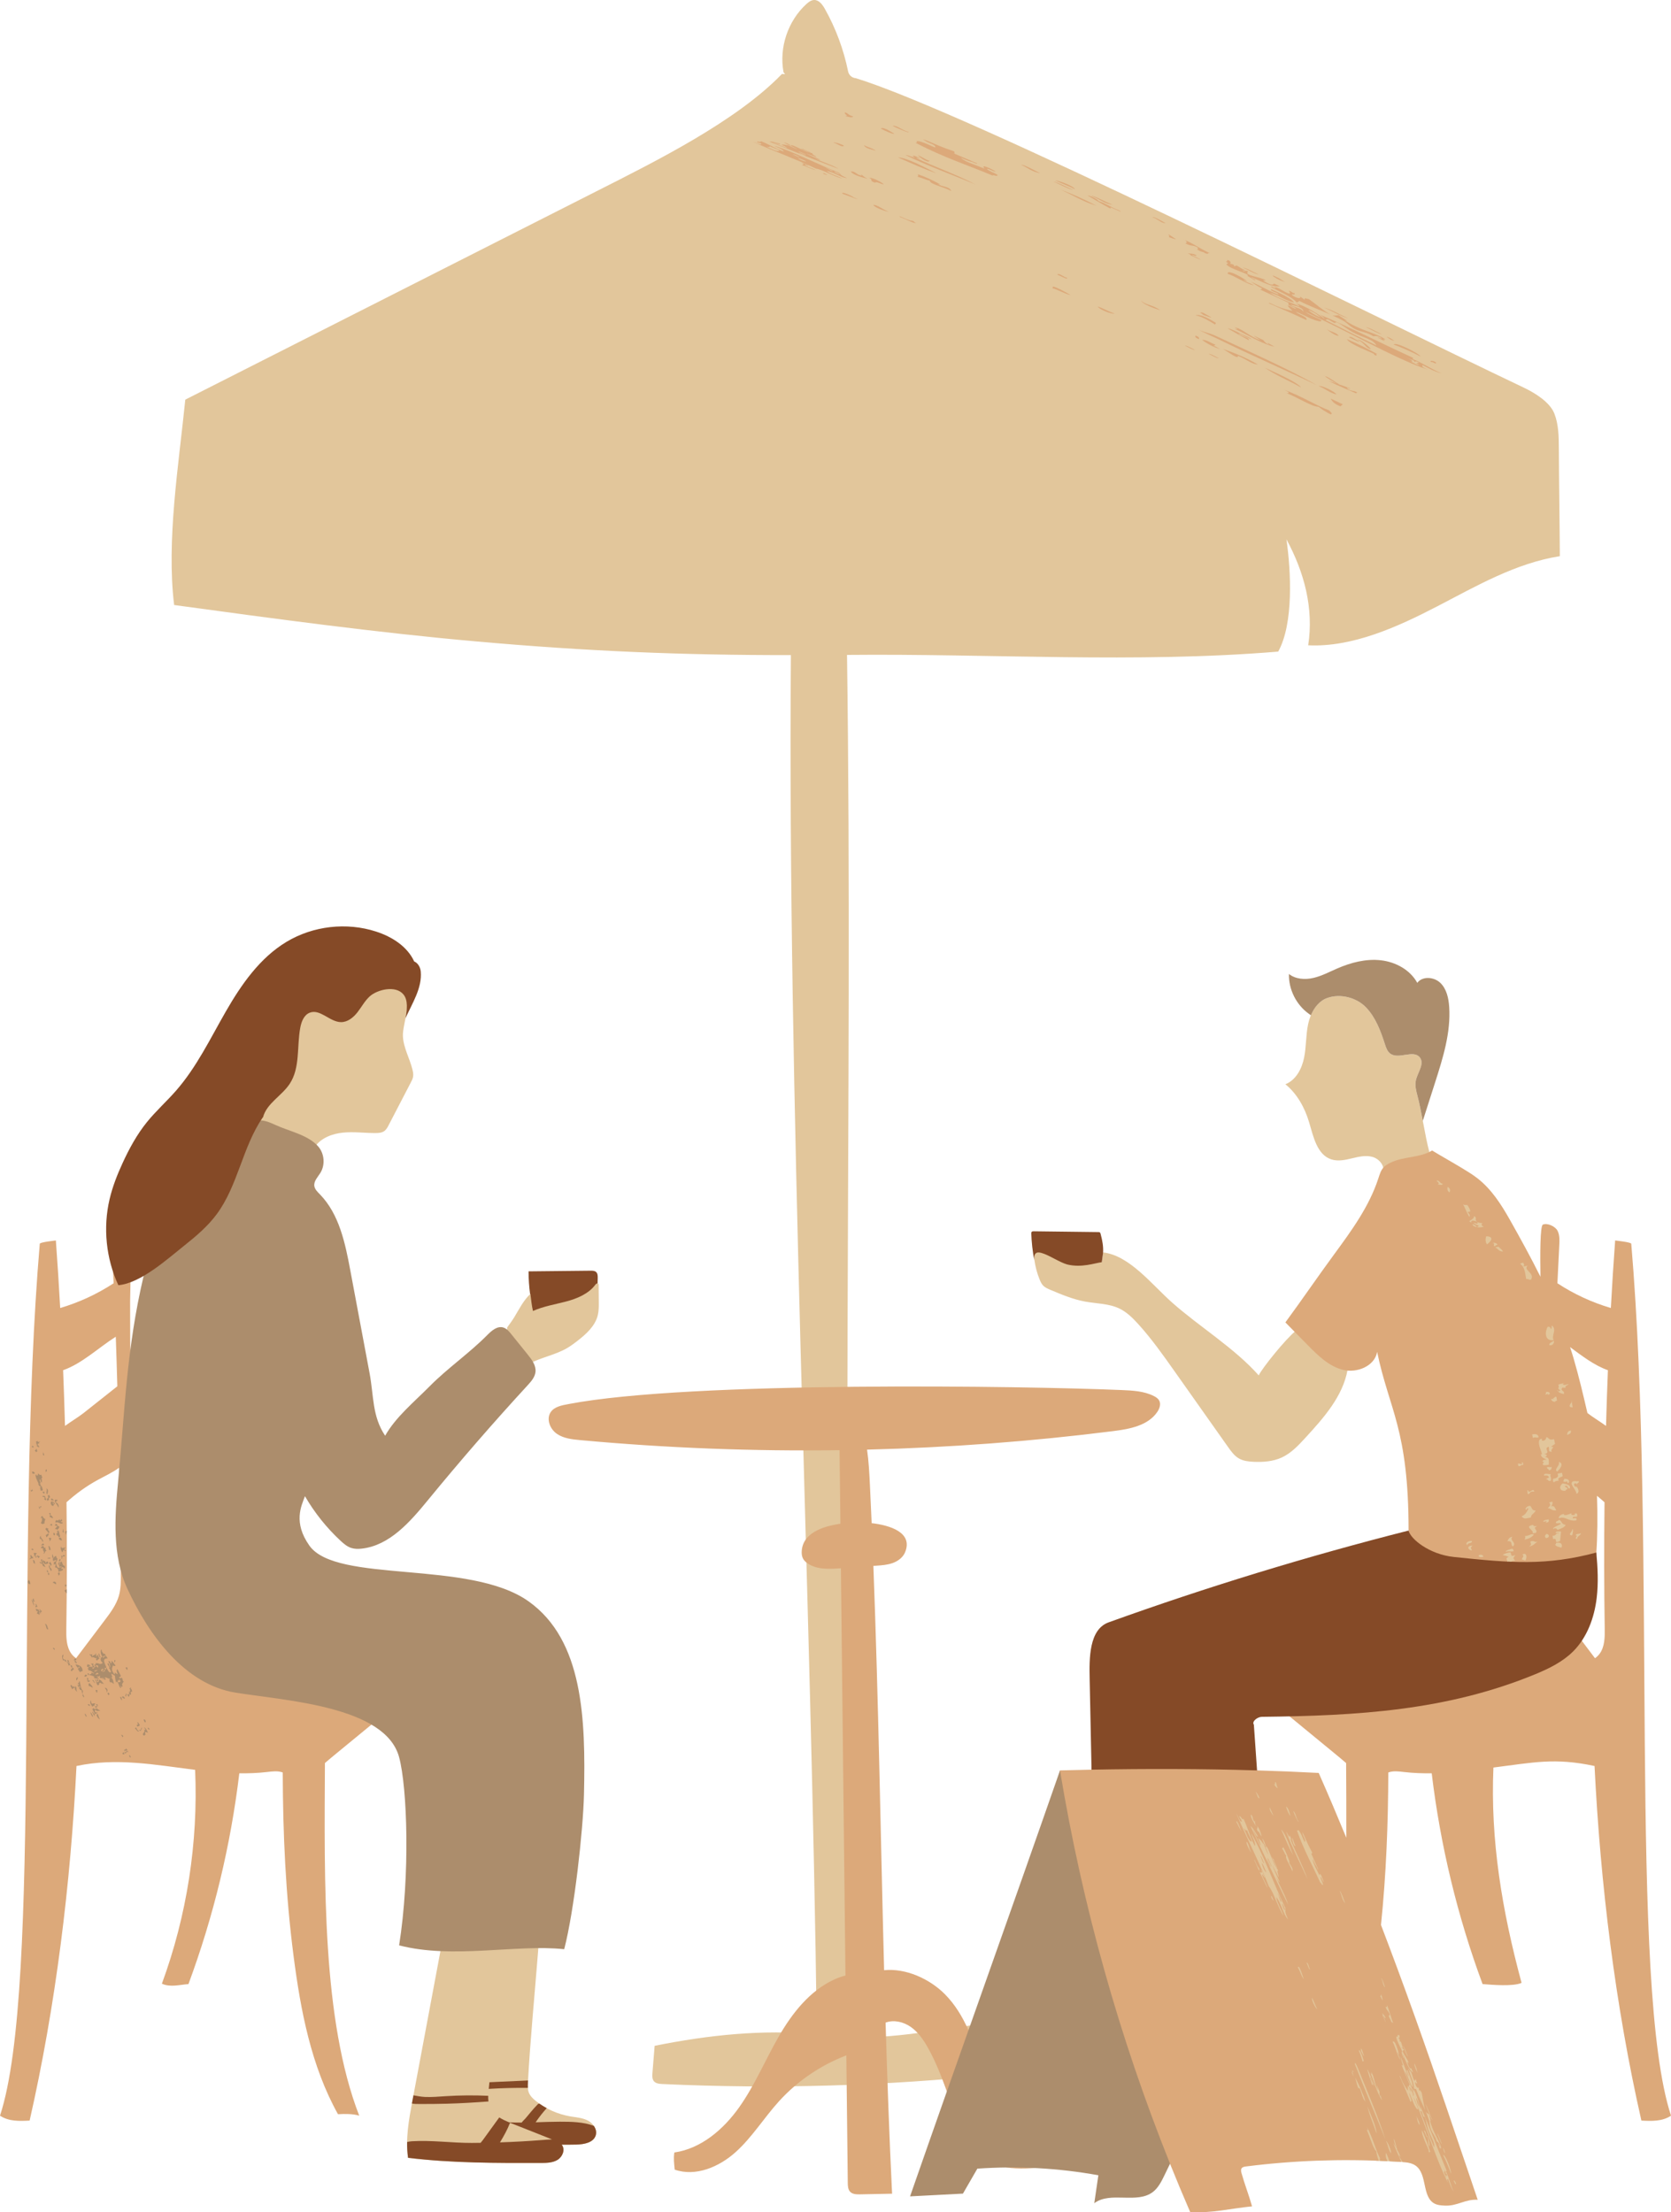
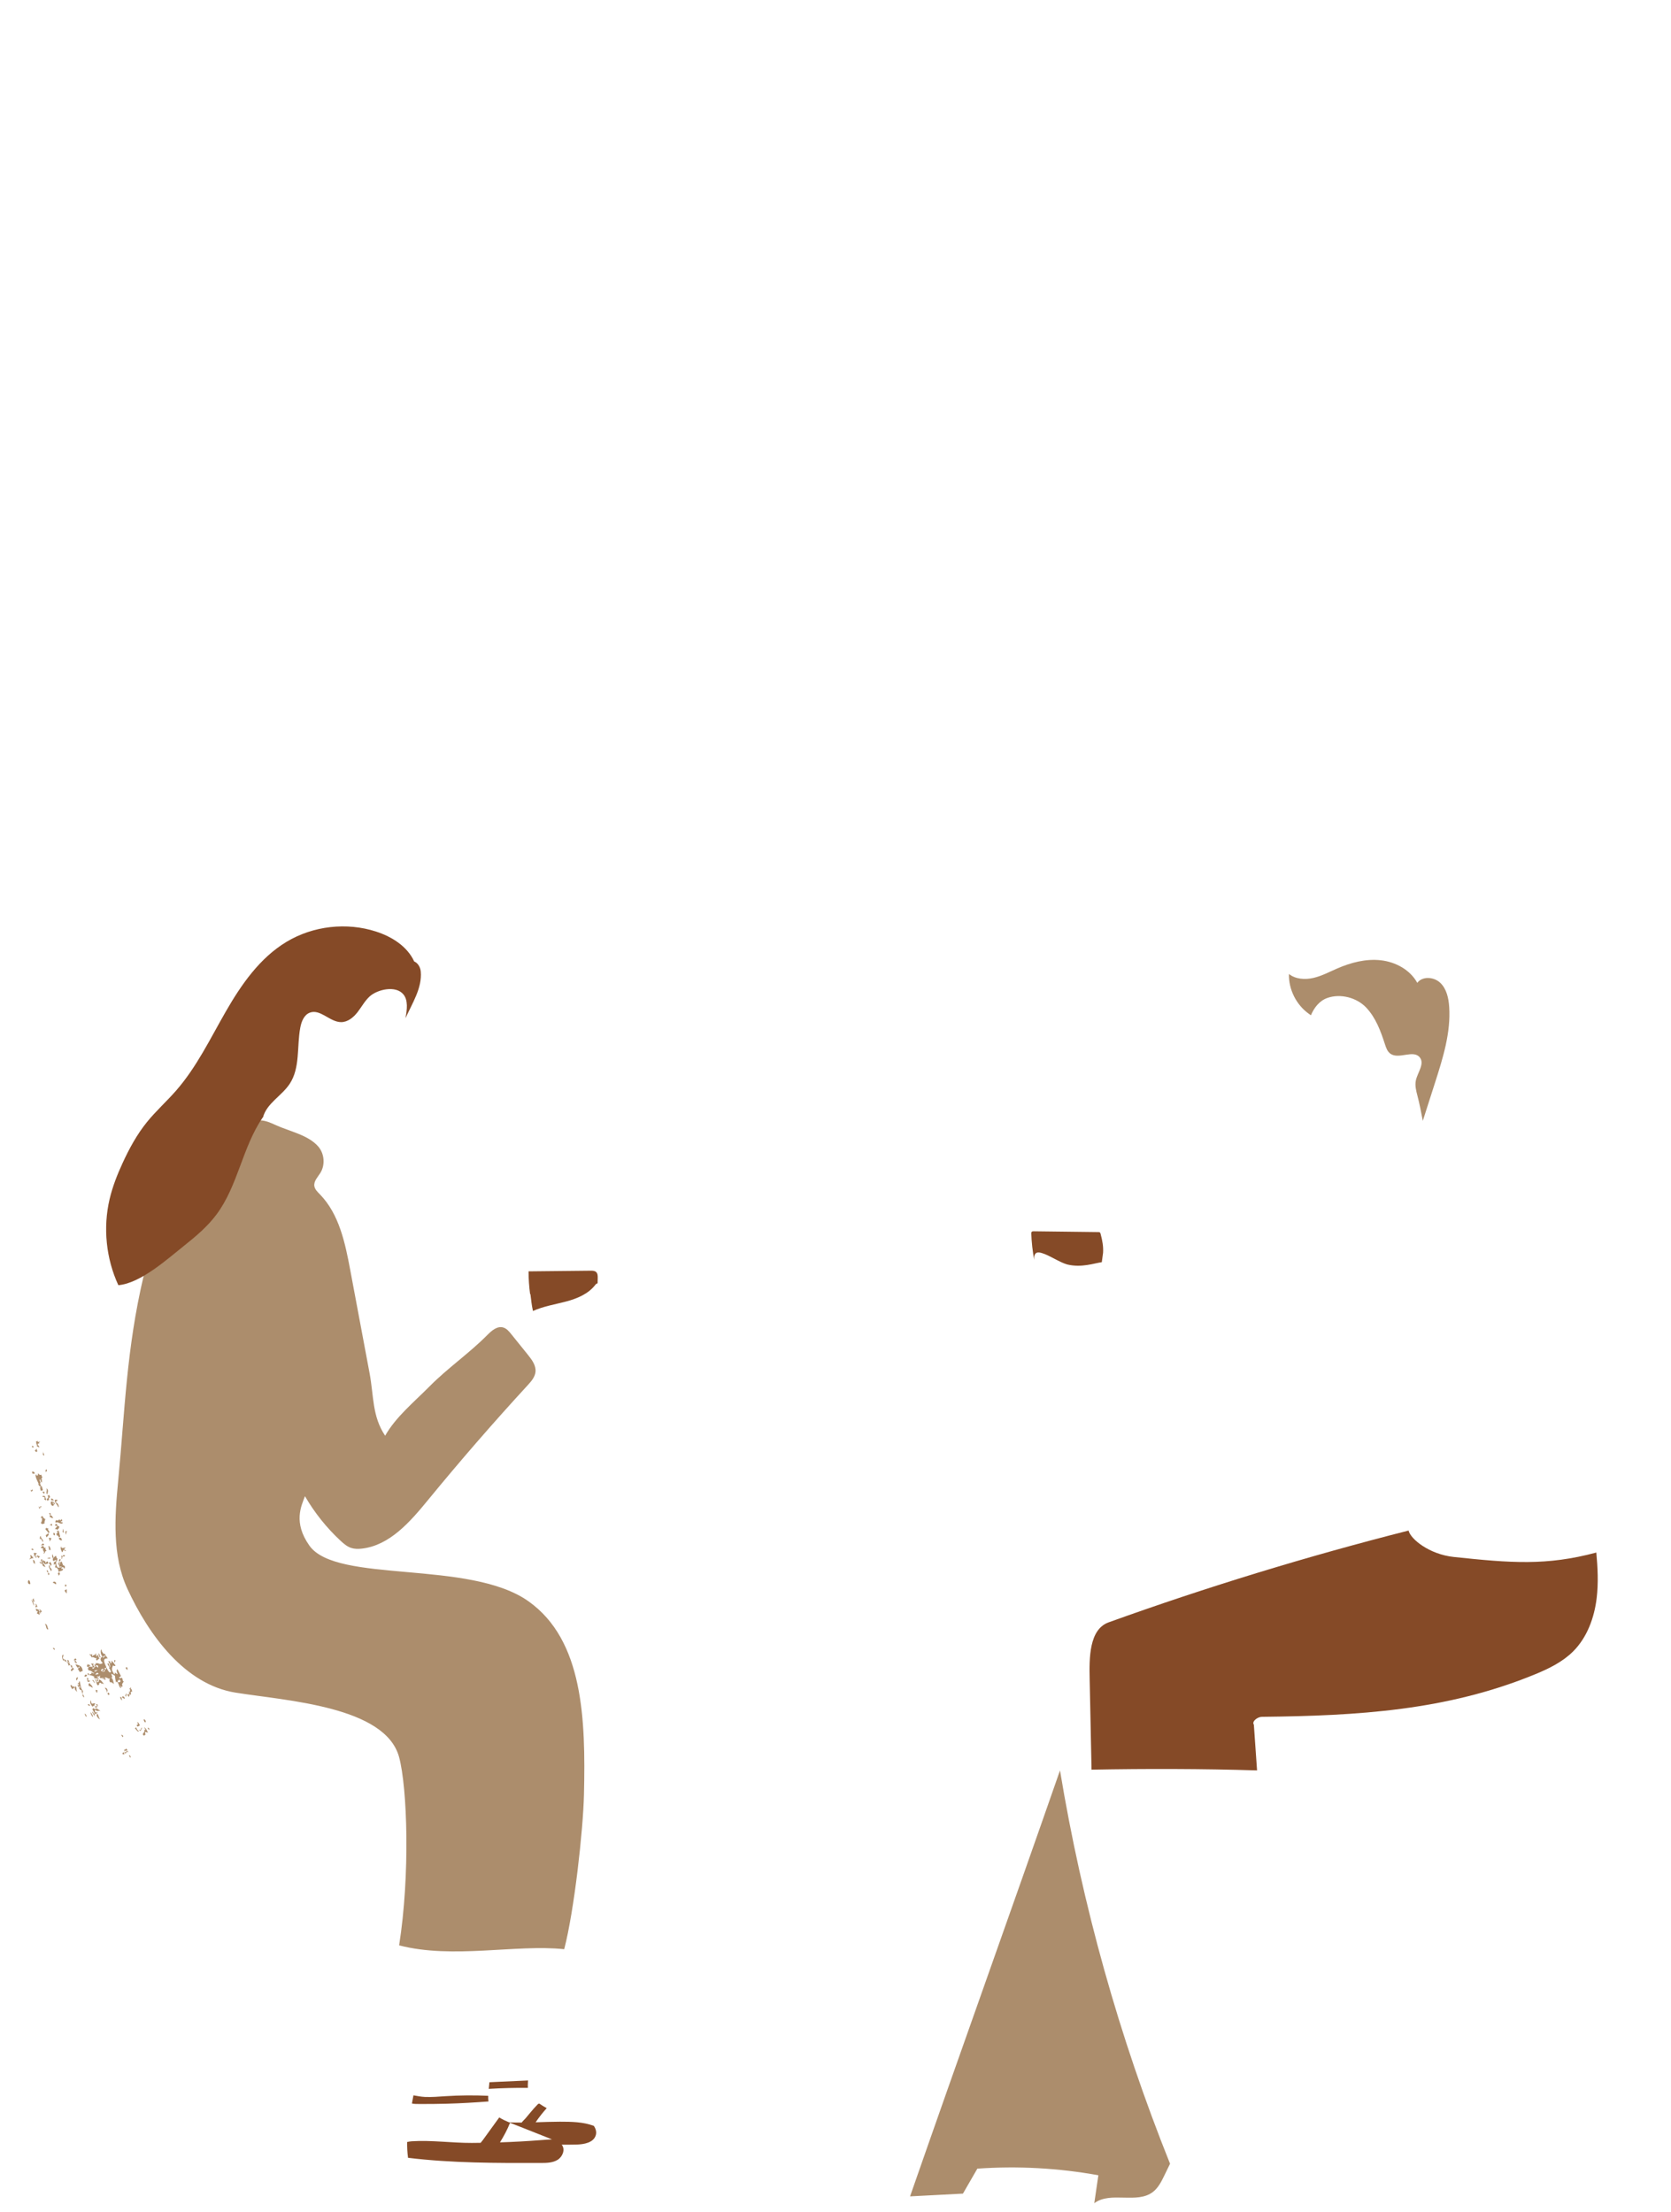
<svg xmlns="http://www.w3.org/2000/svg" height="500.0" preserveAspectRatio="xMidYMid meet" version="1.0" viewBox="0.0 -0.0 377.6 500.0" width="377.6" zoomAndPan="magnify">
  <defs>
    <clipPath id="a">
      <path d="M 0 25 L 377.609 25 L 377.609 500 L 0 500 Z M 0 25" />
    </clipPath>
  </defs>
  <g>
    <g id="change1_1">
-       <path d="M 279.98 329.641 C 280.965 330.203 282.133 330.336 283.266 330.387 C 285.43 330.484 287.664 330.324 289.633 329.422 C 291.781 328.43 293.441 326.641 295.043 324.895 C 299.145 320.422 303.422 315.605 304.508 309.637 C 304.812 307.938 304.18 306.547 304.18 304.82 C 304.18 303.094 303.848 301.246 302.641 300.016 C 301.508 298.859 299.777 298.457 298.164 298.578 C 296.551 298.703 294.094 299.812 292.809 300.801 C 290.656 302.453 285.094 309.344 284.438 310.859 C 278.945 304.648 271.008 299.863 264.812 294.348 C 260.23 290.262 255.199 283.734 249.273 283.066 L 248.977 285.273 C 247.621 282.754 243.551 282.562 240.273 281.773 C 238.547 281.297 237.285 282.188 235.559 281.711 C 235.16 281.602 234.062 281.074 233.711 281.285 C 233.215 281.578 233.668 284.184 233.742 284.754 C 233.953 286.297 234.359 287.809 234.953 289.25 C 235.145 289.711 235.359 290.176 235.703 290.539 C 236.137 291 236.742 291.258 237.328 291.508 C 239.883 292.586 242.465 293.672 245.195 294.172 C 247.816 294.652 250.594 294.602 252.988 295.766 C 254.617 296.559 255.934 297.859 257.156 299.199 C 260.176 302.516 262.773 306.191 265.363 309.855 C 269.41 315.586 273.461 321.312 277.508 327.047 C 278.203 328.027 278.934 329.047 279.98 329.641 Z M 322.98 260.34 C 321.961 256.469 321.324 251.539 320.305 247.668 C 320.004 246.523 319.699 245.328 319.949 244.172 C 320.34 242.379 321.973 240.441 320.84 238.996 C 319.398 237.156 316.074 239.52 314.184 238.145 C 313.496 237.648 313.203 236.781 312.945 235.973 C 311.988 233 310.859 229.969 308.703 227.707 C 306.551 225.445 302.879 224.508 299.934 225.555 C 297.527 226.41 296.129 228.965 295.602 231.461 C 295.074 233.961 295.195 236.559 294.688 239.059 C 294.184 241.562 292.84 244.129 290.461 245.051 C 293.109 247.211 294.836 250.34 295.812 253.613 C 296.793 256.891 297.594 260.984 300.852 262.039 C 302.348 262.523 303.973 262.172 305.5 261.801 C 307.027 261.434 308.641 261.051 310.152 261.48 C 311.664 261.91 312.977 263.48 312.531 264.988 C 316.457 266.051 320.824 263.785 322.98 260.34 Z M 93.34 243.383 C 93.438 242.848 93.34 242.297 93.211 241.766 C 92.586 239.211 91.168 236.832 91.047 234.199 C 90.98 232.742 91.613 230.668 91.852 228.727 C 92.039 227.207 93.234 223.512 92.418 222.512 C 90.68 220.371 86.227 217.156 84.5 218.734 C 83.395 219.75 80.773 219.102 79.852 220.285 C 78.93 221.469 77.168 223.086 75.668 223.074 C 73.133 223.059 73.004 221.383 70.645 222.301 C 69.34 222.809 63.523 225.262 63.266 226.641 C 62.473 230.922 56.84 232.156 54.434 235.781 C 52.602 238.539 48.645 249.824 47.922 253.055 C 47.434 255.238 59.941 257.203 61.633 258.672 C 63.32 260.137 65.562 260.828 67.785 261.074 C 68.504 261.152 69.281 261.18 69.891 260.789 C 70.461 260.426 70.766 259.777 71.148 259.219 C 72.535 257.188 75.07 256.23 77.52 255.988 C 79.965 255.746 82.43 256.098 84.891 256.086 C 85.555 256.082 86.258 256.035 86.805 255.66 C 87.285 255.328 87.57 254.793 87.836 254.277 C 89.5 251.074 91.164 247.871 92.828 244.664 C 93.043 244.254 93.258 243.836 93.34 243.383 Z M 135.273 290.438 C 135.273 290.332 135.27 290.215 135.195 290.133 C 135.016 289.926 134.695 290.172 134.527 290.391 C 132.957 292.441 130.156 291.09 127.656 291.746 C 125.16 292.406 124.887 292.539 122.531 293.605 C 122.242 292.348 120.02 293.727 119.855 292.445 C 118.277 293.902 117.32 295.887 116.207 297.719 C 115.758 298.457 115.094 299.352 114.586 300.051 C 114.969 300.465 112.328 304.656 112.703 305.148 C 114.051 306.91 118.266 305.031 118.93 307.148 C 118.961 307.238 118.984 307.355 118.914 307.426 C 118.871 307.469 118.805 307.477 118.742 307.48 C 118.109 307.535 117.48 307.594 116.848 307.648 C 116.367 307.691 115.887 307.73 115.402 307.73 C 115.582 308.223 115.773 308.703 116.012 309.164 C 116.105 309.34 116.215 309.523 116.398 309.598 C 116.578 309.672 116.785 309.621 116.973 309.562 C 117.863 309.266 118.648 308.73 119.469 308.285 C 122.242 306.781 125.48 306.262 128.199 304.66 C 128.988 304.195 129.719 303.648 130.441 303.09 C 132.445 301.535 134.484 299.715 135.086 297.25 C 135.324 296.27 135.316 295.246 135.309 294.234 C 135.297 292.969 135.285 291.703 135.273 290.438 Z M 193.48 460.48 C 189.594 349.777 192.84 251.055 191.402 148.02 C 223.762 147.691 256.59 149.953 288.84 147.27 C 292.355 140.91 291.73 129.094 290.703 121.902 C 294.73 129.328 296.902 137.5 295.617 145.848 C 305.629 146.332 315.895 141.656 324.789 137.035 C 333.68 132.414 342.578 127.254 352.477 125.707 C 352.441 118.449 352.289 108.609 352.254 101.355 C 352.238 98.699 352.215 95.973 351.25 93.492 C 350.238 90.895 346.871 88.816 344.352 87.617 C 309.551 71.07 218.219 25.305 193.387 17.668 C 193.383 17.668 193.379 17.668 193.375 17.668 C 192.516 17.602 191.82 16.98 191.648 16.141 C 190.641 11.188 188.863 6.391 186.383 1.984 C 185.84 1.023 185.055 -0.039 183.949 0 C 183.281 0.027 182.711 0.469 182.215 0.918 C 178.039 4.73 176.02 10.766 177.055 16.324 L 177.406 16.762 C 177.172 16.746 176.934 16.734 176.699 16.715 C 166.336 27.453 148.113 36.473 134.805 43.219 C 103.824 58.922 72.848 74.621 41.871 90.324 C 40.406 104.891 37.562 122.211 39.352 136.742 C 62.137 139.852 84.934 142.965 107.84 144.992 C 132.582 147.184 153.887 148.086 178.719 148.062 C 177.941 248.48 183.352 360.512 184.582 459.781 C 172.414 458.613 159.855 459.973 147.93 462.383 C 147.766 464.43 147.598 466.48 147.434 468.527 C 147.383 469.176 147.352 469.898 147.773 470.395 C 148.211 470.91 148.969 470.98 149.645 471.016 C 174.867 472.195 200.184 471.469 225.301 468.836 C 225.105 464.91 224.91 460.984 224.715 457.062 C 214.59 458.246 203.84 460.605 193.48 460.48 Z M 132.828 479.27 C 131.602 478.641 130.184 478.559 128.828 478.324 C 126.039 477.844 123.379 476.656 121.152 474.906 C 120.469 474.371 119.805 473.746 119.492 472.938 C 119.219 472.207 119.254 471.398 119.297 470.621 C 119.84 460.805 120.801 451.039 121.578 441.242 C 121.773 438.766 122.16 436.047 120.246 434.129 C 119.039 432.914 109.988 430.566 109.574 432.559 C 109.543 432.699 109.516 432.84 109.484 432.98 C 109.301 432.969 109.117 432.957 108.926 432.957 C 106.645 432.934 104.43 433.621 102.254 434.301 C 101.766 434.453 101.254 434.621 100.914 435.008 C 100.578 435.387 100.473 435.914 100.379 436.414 C 97.973 449.266 95.57 462.117 93.164 474.973 C 92.379 479.172 91.594 483.469 92.211 487.699 C 102.152 488.898 112.195 488.883 122.211 488.863 C 123.512 488.859 124.891 488.836 126.004 488.152 C 127.109 487.473 127.766 485.875 126.996 484.82 C 126.969 484.785 126.934 484.758 126.902 484.723 C 128.02 484.734 129.137 484.73 130.25 484.703 C 131.98 484.66 134.113 484.273 134.621 482.617 C 135.027 481.305 134.051 479.898 132.828 479.27 Z M 317.055 454.105 C 317.324 454.773 315.828 449.391 315.836 449.148 C 313.883 446.477 312.016 446.512 310.992 443.344 C 307.941 433.922 304.086 424.785 300.234 415.66 C 298.535 411.641 296.777 407.523 293.754 404.379 C 292.281 402.852 290.484 401.559 288.418 401.07 C 286.77 400.684 285.039 400.824 283.371 401.121 C 277.992 402.078 272.918 404.668 268.988 408.461 C 268.238 408.605 268.312 409.164 268.488 409.91 C 271.012 420.727 273.547 431.559 277.09 442.082 C 278.668 446.766 280.469 451.426 283.246 455.516 C 285.969 459.52 289.547 462.855 292.773 466.465 C 297.188 471.41 300.953 476.891 304.703 482.355 C 305.32 483.25 305.934 484.148 306.547 485.039 L 311.012 488.348 L 317.613 488.648 L 320.711 488.648 L 325.848 496.273 L 332.332 496.766 L 322.754 467.711 Z M 315.836 449.148 C 315.844 449.16 315.852 449.172 315.863 449.188 C 315.84 449.133 315.836 449.129 315.836 449.148 Z M 359.527 342.68 C 359.527 342.68 355.848 351.809 355.453 352.082 C 355.059 352.355 350.703 352.742 350.703 352.742 L 350.008 351.656 L 347.883 352.703 C 347.52 353.332 347.371 354.055 347.195 354.758 C 347.016 355.457 346.789 356.176 346.301 356.711 C 345.816 357.246 345.008 357.551 344.348 357.254 C 343.953 357.078 343.676 356.727 343.41 356.391 C 342.562 355.305 341.715 354.219 340.863 353.133 C 340.543 352.719 340.188 352.281 339.684 352.137 C 339.383 352.051 339.059 352.078 338.746 352.109 C 336.465 352.336 333.949 352.539 332.098 351.191 C 330.898 350.312 329.953 348.688 329.996 347.203 C 329.789 347.473 329.582 347.742 329.375 348.012 C 328.195 344.465 327.578 340.727 327.559 336.988 C 327.547 334.605 327.773 332.227 327.691 329.848 C 327.609 327.453 327.219 325.086 326.754 322.738 C 325.758 317.742 324.414 312.824 323.359 307.84 C 321.109 297.242 320.148 286.371 320.512 275.543 C 320.617 272.387 320.844 269.188 321.863 266.195 C 322.258 265.035 323.164 263.695 324.363 263.969 L 331.66 265.953 L 343.004 279.586 C 343.004 279.586 348.785 290.777 348.824 290.93 C 348.863 291.078 352.094 298.062 352.094 298.062 C 352.094 298.062 357.012 316.129 357.5 317.48 C 357.988 318.832 359.527 342.68 359.527 342.68" fill="#e2c69b" />
-     </g>
+       </g>
    <g clip-path="url(#a)" id="change2_1">
-       <path d="M 320.711 476.27 C 320.578 475.996 320.629 475.648 320.445 475.098 C 319.629 472.664 320.223 475.75 320.711 476.27 Z M 321.688 478.434 C 321.344 477.77 321.445 477.039 320.938 477.094 C 322.008 479.918 322.969 482.664 324.047 485.336 C 324.34 484.219 323.266 482.969 322.734 481.297 C 322.266 479.816 322.152 478.137 321.688 478.434 Z M 326.621 491.234 C 326.828 491.012 326.473 490.609 326.457 490.57 C 326.34 490.227 326.27 490.02 326.227 489.898 C 326.359 490.312 326.691 491.449 326.188 490.68 C 326.414 491.082 326.574 491.973 326.844 492.059 C 326.785 491.867 326.648 491.617 326.746 491.551 C 326.836 491.719 326.945 491.754 327.051 491.793 C 326.836 491.039 326.773 491.383 326.621 491.234 Z M 319.27 473.742 C 319.844 473.539 318.93 472.008 318.531 471.668 C 318.777 472.41 319.512 473.223 319.27 473.742 Z M 326.227 489.898 C 326.176 489.734 326.16 489.691 326.227 489.898 Z M 285.688 421.16 C 285.379 420.621 285.113 419.598 284.77 419.383 C 284.973 419.676 285.336 421.129 285.688 421.16 Z M 286.156 423.145 C 285.801 422.504 285.496 421.375 285.105 421.059 C 285.188 421.52 285.762 423.102 286.156 423.145 Z M 281.105 413.266 C 281.609 414.32 282.109 416.129 282.875 416.246 C 282.812 415.555 281.918 414.336 281.832 413.641 C 281.559 414.023 281.207 413.164 281.105 413.266 Z M 288.75 428.051 C 289.195 428.734 289.156 429.602 289.559 429.902 C 289.598 429.605 288.77 427.715 288.75 428.051 Z M 286.207 420.188 C 286.52 420.727 286.777 421.758 287.121 421.977 C 286.812 421.441 286.551 420.406 286.207 420.188 Z M 286.316 419.957 C 286.609 420.133 287.477 422.523 287.32 421.707 C 286.984 421.129 286.711 419.945 286.316 419.957 Z M 289.691 430.211 C 289.77 430.359 289.984 431.703 290.453 431.719 C 290.195 431.273 289.988 430.34 289.691 430.211 Z M 363.344 309.688 C 360.27 308.602 357.543 306.492 354.789 304.461 C 355.07 305.316 355.344 306.172 355.594 307.031 C 356.781 311.102 357.758 315.227 358.711 319.359 C 358.715 319.359 358.715 319.363 358.719 319.367 C 359.793 320.219 361.434 321.199 362.918 322.273 C 363.035 318.066 363.176 313.867 363.344 309.688 Z M 362.621 368.059 C 362.477 358.879 362.465 349.273 362.578 339.535 C 362.023 339.035 361.457 338.551 360.879 338.078 C 361.035 342.719 360.988 347.297 360.73 350.895 C 361.031 355.898 350.266 359.023 350.742 360.68 C 351.336 362.73 352.648 364.484 353.934 366.188 C 356.098 369.055 358.262 371.922 360.426 374.785 C 360.801 374.508 361.156 374.191 361.449 373.801 C 362.641 372.203 362.652 370.047 362.621 368.059 Z M 349.461 346.68 C 349.07 347.082 348.969 347.23 349.367 347.648 C 350.301 347.512 350.105 346.73 349.461 346.68 Z M 348.73 343.938 L 349.488 343.805 C 349.516 343.961 349.316 344.023 349.289 344.156 C 349.961 344.094 350.082 343.801 349.941 343.406 C 349.309 343.492 348.707 343.594 348.73 343.938 Z M 348.719 331.117 C 349.035 331.188 349.434 331.188 350.012 331.023 C 349.887 330.285 350.344 329.508 349.117 329.258 C 349.883 328.992 349.441 328.699 348.988 328.637 C 350.629 328.254 348.637 327.438 349.953 326.98 C 350.195 327.703 349.629 328.113 350.719 328.121 C 350.059 327.699 351.715 326.859 350.488 327.027 C 350.691 326.77 351.094 326.578 351.395 326.352 L 351.168 325.258 C 350.043 325.648 350.023 324.977 349.496 324.797 C 349.25 325.094 349.426 325.539 348.625 325.633 C 347.992 325.531 349.012 325.035 348.023 325.273 C 347.031 326.184 349.109 329.262 348.199 328.637 C 348.184 329.516 349.062 329.559 349.531 329.984 C 349.152 329.852 348.551 329.969 348.555 330.344 C 349.324 330.324 348.312 330.797 348.719 331.117 Z M 347.676 324.863 C 347.629 324.223 347.133 324.016 346.227 324.203 L 346.387 324.977 C 347.07 324.695 347.086 325.059 347.676 324.863 Z M 347.418 348.445 C 346.637 348.652 346.766 348.066 345.848 348.391 C 345.715 348.879 346.398 348.938 345.52 349.547 C 346.562 349.348 346.812 348.824 347.418 348.445 Z M 343.984 351.371 C 344.57 351.688 343.996 351.906 343.898 352.484 C 344.262 352.461 344.363 352.668 344.703 352.672 C 345.082 352.074 345.059 350.719 343.984 351.371 Z M 344.473 347.984 C 345.434 347.77 346.094 347.52 346.621 346.836 C 345.938 346.562 345.543 347.133 344.598 347.176 C 344.738 347.52 344.656 347.773 344.473 347.984 Z M 347.344 344.969 C 347.078 344.844 346.402 345.082 346.504 344.637 C 344.152 345.059 346.793 345.773 346.316 346.57 C 346.57 346.527 346.824 346.484 347.074 346.441 C 347.625 345.715 346.102 345.395 347.344 344.969 Z M 343.832 342.727 C 344.516 343.504 344.844 343.117 345.965 342.988 C 345.859 342.277 346.898 342.012 346.988 341.375 C 346.094 341.449 346.188 340.664 345.762 340.324 C 344.219 340.531 344.82 341.812 345.086 340.922 C 345.238 340.902 345.387 340.891 345.363 341.027 C 345.031 341.664 344.758 342.324 343.832 342.727 Z M 344.246 331.051 C 344.156 330.828 344.219 330.465 343.867 330.484 C 344.289 331.457 343.137 330.391 342.922 330.996 C 343.457 330.934 342.637 331.484 343.52 331.355 C 343.527 331.168 343.887 331.109 344.246 331.051 Z M 345.52 337.66 C 345.77 337.203 345.949 337.082 346.723 337.117 C 346.465 336.355 346.156 337.035 345.43 337.199 C 345.41 336.98 345.262 336.621 345.121 336.938 C 345.301 337.137 344.977 337.789 345.52 337.66 Z M 343.535 285.656 C 344.078 286.062 344.324 286.523 344.488 287.094 C 344.664 287.672 344.734 288.336 344.871 289.086 C 345.387 288.988 345.457 289.316 345.969 289.223 C 346.426 288.438 345.984 287.934 345.527 287.445 C 345.07 286.961 344.645 286.547 345.199 286.062 C 344.824 286.125 344.289 286.316 344.176 286.164 C 344.723 286.023 344.164 285.621 344.262 285.375 C 343.969 285.457 343.543 285.508 343.535 285.656 Z M 349.188 315.211 C 349.633 315.172 349.773 314.824 349.934 315.031 C 349.785 315.074 349.648 315.125 349.723 315.246 C 350.711 315.141 349.996 314.305 349.328 314.684 C 349.391 314.895 349.289 315.055 349.188 315.211 Z M 351.113 302.895 C 350.445 301.965 351.891 300.578 350.734 299.609 C 350.422 299.801 350.867 300.227 350.418 300.375 C 350.387 299.996 350.191 299.801 349.746 299.883 C 349.176 300.695 348.82 303.215 351.113 302.895 Z M 351.156 303.051 C 350.594 303.305 350.059 303.57 350.09 304.008 C 350.871 304.234 351.242 303.523 351.156 303.051 Z M 350.973 316.105 C 351.621 316.23 350.879 316.113 350.473 316.223 C 350.641 316.57 350.887 316.84 351.402 316.832 C 351.43 316.699 351.57 316.602 351.867 316.559 C 351.66 316.316 351.957 315.566 351.402 315.68 C 351.445 315.887 350.996 315.922 350.973 316.105 Z M 351.863 314.242 C 352.191 314.688 352.68 314.965 353.367 315.051 C 353.699 314.281 352.469 314.414 353.039 313.633 C 353.359 313.562 353.43 313.75 353.824 313.609 C 353.488 313.156 354.395 313.129 354.426 312.801 C 353.359 313.195 352.766 312.996 353.57 312.504 C 352.875 312.91 352.691 312.582 352.109 313.023 C 352.555 313.539 351.648 313.832 352.648 314.223 C 352.395 314.281 352.379 314.422 352.184 314.5 C 352.102 314.391 352.105 314.191 351.863 314.242 Z M 356.727 334.758 C 356.293 334.883 355.383 334.551 355.215 335.043 C 354.82 335.605 356.293 336.867 356.223 337.621 C 357.234 337.383 356.379 335.609 355.926 336.051 C 355.602 335.629 355.562 335.059 356.309 335.324 C 356.172 335.352 356.051 335.508 356.34 335.48 C 356.285 335.168 356.992 335.152 356.727 334.758 Z M 353.805 344.668 C 352.672 344.426 353.094 343.852 352.297 343.48 C 352.246 343.801 351.336 343.773 351.645 344.234 C 351.836 344.422 352.621 344.09 352.711 344.375 C 352.355 344.766 350.457 345.293 351.102 345.605 C 351.098 345.508 351.105 345.414 351.324 345.41 C 351.652 345.418 351.879 345.523 351.91 345.789 C 352.762 345.508 353.52 345.184 353.805 344.668 Z M 351.418 349.066 C 351.59 349.566 352.281 349.617 352.832 349.793 C 353.023 349.441 353.141 348.426 351.625 348.715 C 351.586 348.844 351.664 349.023 351.418 349.066 Z M 352.297 346.523 C 351.262 346.492 351.867 347.125 350.832 347.09 L 350.965 347.863 C 352.195 347.43 350.855 349.176 352.59 348.238 C 352.523 348.059 352.703 346.746 352.754 346.129 C 352.152 346.184 351.605 345.98 351.512 346.496 C 351.812 346.473 352.227 346.352 352.297 346.523 Z M 353.164 335.266 C 352.398 335.629 352.113 337.066 353.742 336.938 C 353.762 336.754 353.977 336.645 354.188 336.531 C 354.336 336.129 353.18 336.023 353.789 335.797 C 354.387 335.734 354.16 336.434 354.691 336.438 C 355.117 335.664 353.973 335.438 353.164 335.266 Z M 354.953 323.305 C 354.16 323.449 354.176 323.891 354.113 324.305 C 354.816 324.125 355.129 323.805 354.953 323.305 Z M 353.492 334.23 C 353.453 334.457 353.188 334.598 353.359 334.902 C 353.73 334.895 353.816 335.012 354.113 334.762 C 354.188 334.938 354.156 335.215 354.453 335.184 C 354.789 334.582 354.352 334.211 353.492 334.23 Z M 350.883 334.242 C 351.062 334.441 350.738 335.105 351.281 334.977 C 351.285 334.734 351.863 334.715 352.262 334.625 C 351.805 334.02 352.664 333.91 353.121 333.652 L 352.973 332.871 L 351.965 333.066 C 352.293 333.723 351.914 334.109 350.883 334.242 Z M 351.875 332.598 C 352.457 332.062 353.559 330.777 352.242 330.414 C 352.621 331.238 351.047 332.082 351.875 332.598 Z M 349.766 340.879 C 350.539 340.91 350.664 341.52 351.672 341.344 C 351.305 340.746 351.297 340.234 350.469 340.438 C 350.797 340.18 350.863 339.812 350.812 339.41 C 350.559 339.457 350.305 339.504 350.055 339.547 C 350.543 340.172 350.266 340.355 349.766 340.879 Z M 349.992 332.316 C 350.668 332.234 350.582 331.863 350.633 331.547 C 350.16 331.676 350.043 331.48 349.594 331.59 C 349.469 332.07 350.023 331.922 349.992 332.316 Z M 350.035 333.922 C 349.754 334.055 349.496 334.195 349.34 334.379 C 349.992 334.203 349.652 334.941 350.434 334.652 C 350.711 333.965 350.129 333.703 350.426 333.199 C 350.066 333.219 348.77 332.793 348.91 333.496 C 349.555 333.391 349.93 333.531 350.035 333.922 Z M 355.285 345.707 C 355.336 346.18 354.078 346.949 355.246 347.004 C 355.426 346.738 355.586 345.234 355.285 345.707 Z M 356.227 343.613 C 356.336 342.695 355.777 343.363 355.359 343.113 C 355.5 342.621 355.707 342.875 356.344 342.785 C 356.504 342.281 356.34 341.734 355.73 342.242 C 356.578 342.316 354.652 342.738 355.172 342.02 C 354.75 342.094 353.41 342.848 353.375 342.168 C 352.586 342.34 352.207 342.672 352.246 343.168 C 353.762 342.555 354.363 343.965 356.227 343.613 Z M 356.414 347.777 C 356.301 347.191 357.246 347.047 357.246 346.512 C 356.543 346.863 356.273 346.488 356.031 347.031 C 356.887 346.945 355.48 347.828 356.414 347.777 Z M 355.121 316.973 C 355.125 317.004 354.008 318.121 355.379 318.078 C 355.215 317.18 355.109 315.797 355.121 316.973 Z M 312.09 450.844 C 312.148 451.031 312.016 451.074 311.883 451.113 C 312.09 451.508 312.289 451.953 312.52 452.137 C 312.312 451.73 312.168 450.473 312.09 450.844 Z M 312.129 447.148 C 312.539 447.859 312.473 448.758 312.977 449.188 C 312.867 448.742 312.262 446.918 312.129 447.148 Z M 313.105 453.547 C 313.375 454.539 313.785 454.43 314.062 455.355 C 313.961 455.469 313.988 455.605 313.793 455.465 C 313.969 456.41 314.496 456.605 314.219 456.758 C 314.371 456.699 314.449 457.172 314.594 457.152 C 314.523 456.855 314.719 457.184 314.84 457.238 C 314.199 455.781 313.902 454.023 313.27 452.926 C 313.574 453.461 313.398 453.785 313.105 453.547 Z M 314.703 461.512 C 315.289 462.508 315.871 464.945 316.465 465.555 C 316.305 465.004 315.754 464.145 315.848 463.789 C 316.699 466.16 315.312 460.516 314.703 461.512 Z M 316.695 463.812 C 316.898 464.191 317.086 465.43 317.211 465.066 C 317.129 464.824 316.941 464.5 317.043 464.402 C 317.805 466.117 318.297 467.715 319.312 468.422 L 318.926 467.48 C 318.398 467.707 318.098 466.301 318.016 466.02 C 318.137 465.973 318.215 466.262 318.324 466.262 C 318.227 465.445 316.25 463.312 317.262 463.398 C 317.18 462.895 316.594 462.988 316.762 462.684 C 316.852 462.855 316.961 462.891 317.07 462.926 C 316.75 462.32 316.789 461.992 316.582 461.477 C 316.441 461.441 316.309 461.391 316.184 461.273 C 316.555 461.281 316.125 460.695 316.016 460.605 C 316.375 460.699 316.34 459.953 316.027 459.867 C 316.098 460.152 315.898 459.883 315.758 459.98 C 316.031 460.477 315.676 460.309 315.551 460.246 C 315.363 461.164 317.418 464.105 316.695 463.812 Z M 317.055 462.383 C 317.438 463.145 317.75 464.414 318.176 464.855 C 317.793 464.094 317.48 462.82 317.055 462.383 Z M 320.402 468.527 C 320.211 468.258 320.195 467.805 320.047 467.391 C 319.211 465.094 319.676 467.613 320.402 468.527 Z M 319.781 470.609 C 319.949 470.621 320.059 471.074 320.27 470.777 C 319.938 470.457 320.145 470.078 319.797 469.871 C 319.84 470.086 319.809 470.242 319.652 470.297 C 319.199 469.789 319.117 468.391 318.543 467.82 L 318.672 468.137 C 318.473 468.348 318.434 467.367 318.234 467.578 C 318.715 469.098 319.609 470.941 319.508 472.004 C 319.797 472.262 319.844 472.027 319.992 472.168 C 320.48 473.578 321.332 475.27 322.051 476.93 C 321.586 475.277 321.551 474.328 321.254 472.941 C 320.965 472.625 320.91 472.184 320.699 472.617 C 320.707 472.375 320.555 472.004 320.559 471.758 C 320.234 472.242 319.711 470.953 319.781 470.609 Z M 322.086 475.531 C 322.633 476.715 323.109 478.406 323.699 479.266 C 323.156 478.086 322.676 476.391 322.086 475.531 Z M 324.746 482.133 C 325.125 482.898 325.43 484.168 325.848 484.609 C 325.473 483.848 325.172 482.574 324.746 482.133 Z M 326.074 485.434 C 326.273 485.914 326.18 486.281 326.578 486.691 C 326.461 486.41 326.41 485.742 326.074 485.434 Z M 326.102 487.066 C 326.543 487.902 327.461 490.012 327.891 491.273 C 328.047 490.738 326.602 486.84 326.102 487.066 Z M 328.492 493.039 C 328.715 492.895 328.762 493.953 329.016 493.562 C 328.934 493.082 328.438 492.523 328.492 493.039 Z M 323.059 478.977 C 323.652 480.398 322.973 478.281 322.949 477.922 C 322.703 477.707 322.441 477.609 322.211 477.289 C 322.465 477.891 322.695 478.48 322.879 479.047 C 323.141 479.859 322.984 480.398 323.402 481.395 C 323.785 482.309 324.402 482.879 324.66 483.992 C 324.887 484.031 325.457 484.711 325.344 485.18 C 325.234 484.949 325.145 484.586 325 484.586 C 325.188 484.891 325.305 485.664 325.531 485.648 C 325.285 484.992 325.578 485.598 325.715 485.578 C 325.062 483.352 323.746 481.953 323.059 478.977 Z M 327.215 492.457 C 327.637 493.605 327.812 494.281 328.5 495.406 C 327.629 493.434 327.516 492.367 326.703 490.656 C 326.828 490.645 326.984 490.828 326.82 490.426 C 324.707 485.355 323.039 480.66 320.852 475.848 C 320.973 476.266 321.02 476.617 320.965 476.898 C 320.723 475.562 320.18 473.422 319.262 471.918 C 319.434 472.305 319.48 472.59 319.402 472.777 C 318.758 471.152 317.938 469.859 317.488 468.066 C 318.316 469.434 318.312 470.422 319.199 471.762 C 319.375 471.188 318.672 469.375 318.027 467.848 C 317.543 467.859 318.523 469.02 318.27 469.215 C 317.48 467.641 317.086 466.066 316.477 464.816 C 316.672 465.469 316.738 466.02 317.066 466.773 C 316.945 466.832 316.84 466.781 316.73 466.727 L 318.586 471.277 C 317.922 471.188 318.965 472.434 318.734 472.68 C 318.527 472.328 318.387 471.496 318.133 471.461 C 318.105 471.797 318.137 472.18 318.156 472.551 C 317.754 471.977 317.297 471.324 316.777 470.188 C 316.66 469.93 316.25 468.742 316.305 469.277 C 317.23 471.395 317.832 472.762 318.75 475.051 C 319.324 474.898 318.398 473.559 318.438 472.984 C 319.184 474.562 319.449 475.852 320.297 476.801 C 320.238 476.605 320.355 476.664 320.477 476.73 C 320.094 475.535 319.656 474.922 319.488 474.023 C 322.246 480.48 324.652 488.578 327.32 493.508 C 327.125 493.031 326.855 492.496 327.215 492.457 Z M 323.047 485.191 C 323.062 484.641 322.91 482.898 322.457 482.688 C 323.035 483.754 322.469 484.48 323.047 485.191 Z M 322.141 481.902 C 322.039 481.629 321.91 481.527 321.77 481.504 C 322.621 483.738 322.641 483.41 322.141 481.902 Z M 323.215 486.398 C 322.664 484.723 322.281 483.59 321.348 481.492 C 321.086 482.387 322.809 485.648 322.91 486.156 C 322.84 485.992 322.742 486.078 322.883 486.352 C 322.926 486.441 322.969 486.531 323.035 486.473 C 322.977 486.273 323.098 486.336 323.215 486.398 Z M 320.109 478.156 C 320.145 478.836 320.418 479.918 320.754 480.27 C 320.906 479.617 320.211 478.945 320.109 478.156 Z M 314.922 483.32 C 314.941 483.293 314.945 483.254 314.902 483.176 C 314.906 483.215 314.914 483.273 314.922 483.32 Z M 316.895 488.648 C 316.84 488.52 316.785 488.391 316.742 488.27 C 316.477 487.906 316.051 487.391 316.238 487.012 C 316.324 487.191 316.402 487.465 316.516 487.445 C 316.305 487 316.086 486.578 315.867 486.156 C 315.887 486.18 315.906 486.215 315.922 486.227 C 315.895 486.207 315.867 486.148 315.84 486.105 C 315.852 486.121 315.859 486.141 315.867 486.156 C 315.77 486.043 315.664 485.836 315.551 485.562 C 315.617 485.684 315.688 485.805 315.754 485.93 C 315.477 485.234 315.238 483.637 314.934 483.414 C 315.02 483.957 315.285 484.902 315.551 485.562 C 315.312 485.121 315.074 484.691 314.832 484.297 C 315.531 486.113 316.066 487.219 316.672 488.633 C 316.746 488.637 316.82 488.645 316.895 488.648 Z M 313.191 483.863 C 313.715 484.965 313.676 485.727 314.328 486.688 C 314.465 486.23 313.629 484.086 313.191 483.863 Z M 312.91 456.383 C 312.828 456.16 312.543 455.715 312.676 455.562 C 312.797 455.93 312.941 456.141 313.113 456.113 C 312.887 455.445 312.594 455.32 312.324 454.973 C 312.387 455.16 312.527 455.41 312.43 455.48 C 312.984 456.836 313.41 457.746 312.91 456.383 Z M 313.062 483.551 C 311.633 478.879 308.605 471.809 306.727 467.156 C 306.605 466.852 306.43 466.535 306.25 466.227 C 306.219 466.32 306.184 466.418 306.152 466.516 C 306.387 467.078 306.621 467.637 306.777 468.047 C 308.637 472.934 311.492 479.461 313.062 483.551 Z M 311.047 482.18 C 311.18 481.156 309.656 477.684 308.996 476.082 C 309.594 478.551 310.297 479.805 311.047 482.18 Z M 311.801 487.699 C 310.941 486.074 310.109 482.953 308.809 480.531 C 309.145 481.172 309.258 481.84 308.789 481.266 C 309.59 482.871 310.211 485.488 310.992 486.207 C 311.09 486.922 311.305 487.648 311.566 488.363 C 311.645 488.367 311.723 488.367 311.801 488.371 C 311.789 488.156 311.852 488.027 311.801 487.699 Z M 308.555 474.984 C 307.98 473.035 306.992 470.957 306.234 469.547 C 306.508 470.445 306.855 472.477 307.191 471.895 C 307.797 473.098 307.875 474.332 308.555 474.984 Z M 305.926 469.309 C 305.656 468.715 305.773 468.652 305.535 468.293 C 305.516 468.348 305.496 468.398 305.477 468.449 C 305.609 468.742 305.754 469.031 305.926 469.309 Z M 296.012 444.926 C 295.762 444.895 295.688 443.496 295.242 443.605 C 295.453 444.012 295.953 445.594 296.012 444.926 Z M 294.609 447.348 C 294.289 446.285 293.898 445.105 293.52 444.52 L 293.25 444.633 C 293.727 445.336 294.121 446.727 294.609 447.348 Z M 292.215 419.316 C 291.629 417.82 290.605 414.57 289.512 413.465 C 290.469 415.668 291.273 417.637 292.215 419.316 Z M 291.23 420.688 C 291.305 420.797 291.367 420.988 291.457 420.957 C 291.008 419.598 290.551 418.508 290.012 417.527 C 289.766 417.625 289.953 417.863 289.66 417.691 C 290.324 418.695 290.164 418.777 290.676 419.453 C 290.285 419.922 291.652 421.668 292.016 422.926 C 292.359 422.207 291.336 421.414 291.23 420.688 Z M 291.098 430.52 C 290.535 428.422 288.934 425.895 288.344 424.004 C 288.617 424.637 288.887 425.262 289.203 425.461 C 288.719 424.199 287.816 422.648 287.586 421.586 C 288.008 422.699 288.48 423.234 288.906 424.305 C 288.945 423.465 288.453 422.984 288.824 422.688 C 287.586 421.25 287.051 418.48 286.082 417.121 C 286.156 417.312 286.219 417.492 286.047 417.508 C 286.012 417.066 285.672 415.898 285.211 415.504 C 285.559 416.508 286.207 417.922 286.637 419.262 C 286.035 418.219 285.723 416.84 285.23 416.23 C 285.301 416.414 285.449 416.652 285.355 416.727 C 285.031 415.93 284.652 415.777 284.297 415.387 C 284.531 416.023 284.887 416.738 284.812 417.164 C 284.305 415.93 283.371 414.422 283.109 413.383 C 283.426 414.031 284.117 415.473 284.242 415.043 C 283.691 414.191 283.16 413.094 282.574 412.723 C 285.695 419.387 287.789 423.801 291.098 430.52 Z M 288.418 428.746 C 289.793 430.715 289.863 432.438 291.059 433.844 C 290.758 433.129 290.508 432.453 290.434 431.91 C 290.66 431.867 290.34 431.422 290.5 431.332 C 287.906 426.039 285.355 418.715 282.699 414.316 C 282.984 415.27 283.863 416.648 283.543 417.211 C 282.262 414.637 281.863 412.676 280.711 410.527 C 280.809 410.754 281.016 411.055 280.922 411.156 C 280.609 411.289 280.359 410.32 280.039 410.508 C 280.16 410.902 280.848 411.676 280.461 411.758 C 280.066 411.461 279.715 410.371 279.332 409.773 C 281.586 415.156 284.773 421.297 286.734 426.367 C 287.75 427.465 289.043 431.781 290.059 432.992 C 289.535 431.598 288.449 429.781 288.418 428.746 Z M 287.816 429.562 C 287.625 429.266 287.484 428.5 287.258 428.52 C 287.219 428.855 287.574 429.516 287.816 429.562 Z M 286.445 426.676 C 286.223 425.828 285.332 424.578 285.18 423.582 C 285.43 423.625 285.605 424.332 285.852 424.379 C 285.617 423.938 285.062 422.371 285.016 422.742 C 285.465 423.5 284.82 423.23 284.641 423.094 C 285.402 424.484 285.684 425.48 286.445 426.676 Z M 283.477 420.523 C 283.883 421.246 284.227 422.488 284.66 422.902 C 284.461 422.555 284.676 422.5 284.406 422.105 C 284.129 422.066 283.309 419.605 283.477 420.523 Z M 282.734 418.684 C 282.211 417.609 282.191 416.723 281.699 416.258 C 281.535 416.656 282.375 418.266 282.734 418.684 Z M 280.266 413.316 C 280.219 413.016 279.449 411.152 279.375 411.762 C 279.445 411.809 281.09 415.277 280.266 413.316 Z M 283.984 412.953 C 283.414 412.25 283.645 410.938 283.484 411.719 C 282.914 411.062 283.297 410.641 282.668 410.086 C 282.492 410.738 283.523 412.273 283.984 412.953 Z M 283.734 405.004 C 284.152 405.566 284.121 406.422 284.613 406.445 C 284.535 406.09 283.984 405.031 283.734 405.004 Z M 284.246 413.938 C 284.562 413.824 284.789 414.906 285.086 415.012 C 284.977 414.457 284.59 413.195 284.086 412.719 C 284.41 413.457 283.703 412.98 284.246 413.938 Z M 287.703 410.383 C 287.586 409.672 287.02 408.934 286.965 408.473 C 286.711 408.957 287.32 409.715 287.703 410.383 Z M 287.426 419.816 L 288.531 422.266 C 288.82 422.363 287.77 420.617 287.812 420.195 C 287.664 420.262 287.57 419.793 287.426 419.816 Z M 287.832 403.191 C 288.141 403.52 288.438 404.219 288.746 404.078 C 288.344 403.477 288.527 403.27 288.262 402.762 C 287.824 402.914 288.488 403.652 287.832 403.191 Z M 290.609 408.371 C 290.828 409.086 291.414 410.422 291.594 410.387 C 291.449 409.938 291.117 408.395 290.609 408.371 Z M 291.547 415.516 C 291.691 415.449 291.793 415.922 291.938 415.898 C 291.734 415.602 291.574 414.832 291.348 414.855 C 291.598 416.008 290.852 414.043 290.652 414.055 C 291.777 417.109 294.18 421.855 295.469 424.734 C 294.352 421.531 292.488 418.035 291.547 415.516 Z M 291.988 415.312 C 291.988 415.781 292.277 417.328 292.754 417.211 C 292.32 416.449 292.359 416.027 291.988 415.312 Z M 292.254 409.297 C 292.305 409.73 293.555 412.352 293.375 411.633 C 292.844 410.797 292.82 409.801 292.254 409.297 Z M 294.785 416.281 C 294.57 415.863 293.824 413.84 293.32 413.562 C 293.41 413.812 293.176 413.762 293.055 413.688 C 294.84 418.59 296.473 421.367 298.348 425.512 C 298.578 425.469 298.723 426.227 298.977 425.977 C 298.891 425.457 298.402 424.641 298.406 424.188 C 298.684 424.262 298.852 425.316 299.129 425.355 C 298.879 424.5 298.176 422.766 298.184 423.914 C 297.551 422.52 296.645 421.078 296.625 420.141 C 296.898 420.781 297.176 421.426 297.473 421.812 C 297.551 422.023 297.953 422.945 297.836 422.398 L 296.316 418.969 C 296.449 418.895 296.633 418.855 296.441 418.539 C 296.176 418.055 295.82 417.363 295.441 416.551 C 295.211 416.039 293.98 413.188 294.352 414.406 C 294.414 414.977 295.242 416.09 294.785 416.281 Z M 302.734 427.309 C 303.27 428.625 303.203 429.184 303.988 430.23 C 303.988 430.223 303.988 430.215 303.988 430.203 C 303.707 429.547 303.16 427.715 302.734 427.309 Z M 297.66 454.105 C 297.121 453.102 296.898 452.207 296.465 451.504 C 296.367 452.105 297.199 453.793 297.66 454.105 Z M 305.672 467.914 C 305.637 468.02 305.598 468.117 305.559 468.219 C 305.641 468.25 305.719 468.34 305.812 468.262 C 305.758 468.141 305.719 468.027 305.672 467.914 Z M 307.16 463.289 C 307.137 463.371 307.109 463.457 307.086 463.539 C 307.402 464.188 307.68 465.07 307.91 465.941 L 308.18 465.832 C 307.992 465.199 307.672 463.984 307.16 463.289 Z M 307.551 463.531 C 308.477 465.344 308.32 464.988 307.82 463.422 C 307.715 463.148 307.59 463.047 307.449 463.023 C 307.512 463.215 307.645 463.465 307.551 463.531 Z M 309.648 469.434 L 310.48 471.469 C 310.559 471.062 309.98 470.152 309.805 469.551 C 309.781 469.469 309.23 467.945 308.949 467.711 C 309.34 469.066 309.715 470.145 310.082 471.266 C 310.539 471.121 309.434 469.762 309.648 469.434 Z M 311.746 472.777 C 310.797 470.406 311.141 471.391 311.438 472.535 C 310.559 471.09 310.566 469.16 309.805 468.273 C 310.152 469.094 309.984 468.82 309.691 468.5 C 310.43 470.238 311.191 473.137 312.328 474.73 C 312.09 474.086 311.84 472.961 311.922 473.98 C 311.707 473.457 311.711 473.105 311.746 472.777 Z M 341.762 347.336 C 340.895 347.473 340.895 347.945 340.625 348.312 C 341.988 348.289 341.215 349.047 341.871 349.516 C 342.828 348.621 340.965 348.16 341.762 347.336 Z M 342.043 350.586 C 342.02 350.312 341.914 350.117 341.695 350.016 C 341.148 350.227 340.336 350.324 340.246 350.719 C 341.105 350.453 341.254 350.785 342.043 350.586 Z M 339.617 282.871 C 339.477 282.398 338.93 282.188 338.672 281.777 C 338.379 281.836 337.949 281.852 337.93 282 C 338.547 282.164 338.508 282.777 339.617 282.871 Z M 337.875 281.633 C 337.914 281.492 338.137 281.414 338.359 281.336 C 338.441 281.031 337.492 280.711 337.293 280.98 C 338.016 280.879 337.156 281.742 337.875 281.633 Z M 335.863 279.41 C 335.586 279.961 335.699 280.891 336.031 281.242 C 336.848 280.633 337.82 279.5 335.863 279.41 Z M 335.289 277.203 C 334.797 277.105 334.598 276.684 335.039 276.512 C 334.703 276.383 334.094 276.363 333.758 276.23 C 334.227 276.777 333.523 276.535 332.984 276.32 C 333.137 276.707 333.832 276.84 334.262 277.078 C 333.922 277.074 334.023 277.285 333.742 277.312 C 333.492 277.07 333.305 276.793 332.727 276.688 C 332.84 277.426 334.672 277.566 335.289 277.203 Z M 335.223 351.844 C 335.145 351.438 334.531 351.211 334.141 351.555 C 334.125 351.965 334.57 351.992 335.223 351.844 Z M 332.723 349.32 C 331.164 349.391 331.871 350.438 332.648 350.41 C 332.367 349.859 332.227 349.875 332.723 349.32 Z M 332.543 348.27 C 331.5 348.211 330.984 349.059 331.66 349.188 C 331.367 348.66 332.984 348.859 332.543 348.27 Z M 331.344 273.727 C 331.566 274.215 331.805 274.676 332.039 275.043 C 332.34 274.492 331.77 274.266 331.621 273.871 C 332.895 274.164 331.781 272.758 331.613 272.379 C 330.93 272.234 331.074 272.492 330.609 272.184 C 330.91 272.723 331.137 273.246 331.344 273.727 Z M 331.961 276.031 C 332.301 276.047 332.195 276.266 332.473 276.305 C 332.332 275.633 333.176 275.902 333.758 276.109 C 333.121 275.613 333.898 275.184 333.086 274.891 C 333.086 275.465 332.422 275.68 331.961 276.031 Z M 327.113 268.254 C 327.035 268.703 327.004 269.191 327.559 269.484 C 327.812 268.977 327.688 268.562 327.113 268.254 Z M 326.008 267.547 C 325.34 267.465 325.121 266.547 324.609 266.891 C 324.977 267.184 325.414 267.559 324.859 267.688 C 325.352 267.773 325.934 267.973 326.008 267.547 Z M 377.605 478.172 C 375.621 479.492 373.293 479.402 370.91 479.285 C 364.988 453.199 361.648 425.855 360.32 399.141 C 351.289 397.203 346.414 398.371 337.473 399.488 C 336.766 415.887 339.41 431.785 343.832 448.156 C 341.934 449.02 337.102 448.594 335.02 448.43 C 329.332 433.074 325.473 417.047 323.527 400.789 C 321.461 400.816 319.387 400.746 317.293 400.504 C 316.098 400.363 314.848 400.184 313.719 400.605 C 313.68 412.238 313.242 423.594 312.066 435.066 C 317.297 448.746 322.211 462.582 326.801 476.141 C 329.176 483.152 331.547 490.164 333.922 497.176 C 331.008 497.012 329.332 498.656 326.418 498.496 C 325.676 498.453 324.91 498.406 324.242 498.082 C 321.266 496.629 322.605 491.438 319.926 489.488 C 319.004 488.82 317.805 488.711 316.664 488.633 C 315.777 488.57 314.891 488.527 314.004 488.48 C 313.758 487.855 313.516 487.23 313.234 486.578 C 313.027 487.188 313.219 487.82 313.512 488.457 C 313.605 488.461 313.699 488.465 313.793 488.473 C 303.031 487.91 292.219 488.297 281.527 489.656 C 281.176 489.703 280.781 489.773 280.578 490.062 C 280.355 490.375 280.449 490.801 280.551 491.168 C 281.219 493.57 282.262 496.266 282.93 498.668 C 278.141 499.125 273.742 500.289 268.941 499.934 C 267.375 496.32 265.859 492.688 264.391 489.035 C 242.23 485.191 227.781 456.016 239.531 400.137 C 241.898 400.07 244.273 400.016 246.656 399.969 C 262.145 375.555 272.715 391.039 284.059 400.133 C 288.727 400.273 293.379 400.465 297.992 400.711 C 300.121 405.52 302.191 410.414 304.23 415.348 C 304.25 409.629 304.211 403.965 304.184 398.473 C 303.34 397.742 302.477 397.027 301.617 396.32 C 296.145 391.82 290.668 387.32 285.191 382.82 C 284.52 382.266 283.82 381.68 283.477 380.883 C 282.93 379.609 283.398 378.152 283.867 376.852 C 285.039 373.613 286.211 370.379 287.383 367.145 C 287.551 366.684 287.742 366.191 288.156 365.93 C 288.59 365.656 289.148 365.715 289.652 365.797 C 293.004 366.328 296.195 367.477 299.289 368.887 C 309.223 362.258 322.176 362.523 333.297 358.156 C 335.273 357.383 337.215 356.441 338.824 355.055 C 339.559 354.422 340.203 353.711 340.781 352.945 C 340.766 352.945 340.754 352.941 340.734 352.941 C 340.961 352.953 341.191 352.969 341.414 352.977 C 341.605 352.84 341.863 352.73 342.379 352.723 C 341.824 352.094 341.938 352.184 342.438 351.461 C 341.188 351.992 341.652 351.293 341.305 350.859 C 340.516 350.973 339.91 351.156 339.578 351.449 C 340.07 351.555 340.5 351.711 340.941 351.855 C 340.051 352.172 340.605 352.559 340.676 352.938 C 331.793 357.125 324.57 355.383 320.039 354.902 C 314.5 354.312 318.699 347.816 318.301 345.918 C 318.301 322.934 313.895 318.629 311.195 305.547 C 310.648 308.77 306.645 310.391 303.477 309.602 C 300.309 308.812 297.848 306.387 295.559 304.062 C 293.387 301.855 292.633 301.09 290.461 298.883 C 294.176 293.82 297.758 288.57 301.473 283.508 C 305.41 278.145 309.414 272.66 311.469 266.332 C 311.762 265.438 312.031 264.496 312.676 263.812 C 313.105 263.355 313.672 263.055 314.234 262.777 C 317.148 261.34 320.844 261.723 323.613 260.027 C 325.918 261.426 328.129 262.645 330.43 264.043 C 331.617 264.762 332.805 265.484 333.898 266.34 C 337.035 268.789 339.238 272.227 341.191 275.688 C 343.539 279.852 345.906 284.156 348.098 288.559 C 348.02 283.57 348.012 277.062 348.648 276.781 C 349.664 276.328 351.492 277.199 351.98 278.199 C 352.469 279.199 352.418 280.367 352.355 281.477 C 352.199 284.328 352.059 287.184 351.93 290.035 C 355.652 292.477 359.734 294.367 364.008 295.629 C 364.289 290.445 364.613 285.336 364.98 280.359 C 365.633 280.453 368.098 280.699 368.617 281.055 C 374.438 349.473 367.965 448.898 377.605 478.172 Z M 225.758 478.699 C 223.559 475.52 222.727 471.625 221.777 467.879 C 220.203 461.66 218.047 455.312 213.543 450.742 C 210.074 447.23 204.645 444.789 199.785 445.297 C 198.988 414.844 198.523 384.562 197.359 353.918 C 197.582 353.902 197.805 353.887 198.031 353.871 C 199.289 353.781 200.57 353.688 201.758 353.254 C 202.945 352.82 204.047 351.996 204.527 350.828 C 206.359 346.367 201.141 344.734 196.969 344.254 C 196.844 341.355 196.715 338.461 196.574 335.555 C 196.445 332.91 196.309 330.25 195.93 327.637 C 214.527 327.172 233.102 325.781 251.559 323.449 C 255.266 322.984 259.414 322.215 261.512 319.121 C 262.027 318.367 262.383 317.359 261.953 316.555 C 261.695 316.074 261.219 315.766 260.734 315.523 C 258.527 314.406 255.969 314.277 253.496 314.172 C 231.77 313.242 156.012 312.07 128.52 317.328 C 126.984 317.621 125.238 317.906 124.402 319.223 C 123.41 320.789 124.305 322.992 125.824 324.051 C 127.348 325.109 129.285 325.32 131.129 325.488 C 150.602 327.281 170.168 328.031 189.719 327.762 C 189.781 333.305 189.844 338.848 189.906 344.391 C 185.832 344.969 181.254 346.543 181.16 350.789 C 181.148 351.34 181.238 351.902 181.52 352.371 C 181.73 352.73 182.043 353.02 182.379 353.262 C 184.445 354.77 187.238 354.648 189.785 354.465 C 189.863 354.461 189.941 354.453 190.02 354.449 C 190.359 385.133 190.703 415.82 191.051 446.508 C 190.195 446.711 189.359 447.012 188.566 447.371 C 183 449.906 179.016 454.992 175.969 460.293 C 172.918 465.594 170.559 471.309 167.02 476.293 C 163.48 481.281 158.434 485.625 152.379 486.492 C 152.176 488.051 152.332 488.797 152.465 490.367 C 157.199 492.023 162.508 489.762 166.234 486.406 C 169.961 483.051 172.621 478.688 175.984 474.969 C 180.152 470.355 185.445 466.773 191.25 464.543 C 191.359 474.148 191.465 483.75 191.574 493.355 C 191.582 494.062 191.617 494.848 192.105 495.363 C 192.648 495.945 193.551 495.969 194.348 495.953 C 196.762 495.906 199.172 495.855 201.586 495.809 C 200.957 482.852 200.496 469.977 200.117 457.141 C 201.969 456.445 204.133 456.953 205.77 458.086 C 207.457 459.258 208.66 461.004 209.672 462.797 C 213.188 469.027 214.781 476.164 217.949 482.582 C 218.645 483.984 219.426 485.367 220.5 486.508 C 224.664 490.902 231.68 490.391 237.676 489.543 C 238.098 487.648 236.578 484.875 235.668 483.156 C 231.945 484.195 227.953 481.883 225.758 478.699 Z M 27.297 355.551 C 27.184 347.605 27.07 339.664 26.926 331.727 C 25.434 332.801 23.738 333.59 22.117 334.469 C 19.559 335.859 17.184 337.578 15.027 339.535 C 15.145 349.273 15.129 358.879 14.984 368.059 C 14.953 370.047 14.965 372.203 16.156 373.801 C 16.449 374.191 16.805 374.508 17.184 374.785 C 19.348 371.922 21.508 369.055 23.672 366.188 C 24.957 364.484 26.27 362.73 26.863 360.68 C 27.34 359.023 27.32 357.273 27.297 355.551 Z M 14.688 322.273 C 16.172 321.199 17.812 320.219 18.887 319.367 C 21.43 317.352 23.969 315.34 26.512 313.324 C 26.41 309.59 26.297 305.855 26.164 302.121 C 26.164 302.121 26.16 302.121 26.16 302.121 C 22.195 304.637 18.57 308.164 14.262 309.688 C 14.43 313.867 14.57 318.066 14.688 322.273 Z M 93.738 376.852 C 94.207 378.152 94.68 379.609 94.129 380.883 C 93.785 381.68 93.086 382.266 92.414 382.82 C 86.938 387.32 81.465 391.82 75.988 396.32 C 75.129 397.027 74.266 397.742 73.422 398.473 C 73.285 425.48 72.793 456.559 81.176 478.172 C 79.734 477.727 77.879 477.754 76.375 477.84 C 70.316 466.965 67.938 454.449 66.34 442.105 C 64.543 428.215 63.934 414.613 63.891 400.605 C 62.762 400.184 61.508 400.363 60.312 400.504 C 58.219 400.746 56.145 400.816 54.078 400.789 C 52.133 417.047 48.277 433.074 42.586 448.43 C 40.504 448.594 38.48 449.203 36.582 448.344 C 42.242 432.938 44.801 416.402 44.094 400.012 C 35.152 398.895 26.32 397.203 17.285 399.141 C 15.957 425.855 12.617 453.199 6.695 479.285 C 4.312 479.402 1.988 479.492 0 478.172 C 9.645 448.898 3.168 349.473 8.992 281.055 C 9.508 280.699 11.977 280.453 12.625 280.359 C 12.992 285.336 13.316 290.445 13.602 295.629 C 17.871 294.367 21.953 292.477 25.68 290.035 C 25.547 287.184 25.406 284.328 25.25 281.477 C 25.191 280.367 25.137 279.199 25.625 278.199 C 26.113 277.199 27.941 276.328 28.957 276.781 C 29.934 277.211 29.398 292.297 29.402 294.055 C 29.41 300.129 29.383 306.449 29.578 312.52 C 29.941 323.82 29.418 334.211 33.031 344.996 C 34.277 348.703 35.82 352.504 38.785 355.055 C 40.391 356.441 42.336 357.383 44.309 358.156 C 55.43 362.523 68.383 362.258 78.316 368.887 C 81.41 367.477 84.602 366.328 87.953 365.797 C 88.461 365.715 89.016 365.656 89.449 365.93 C 89.863 366.191 90.059 366.684 90.223 367.145 C 91.395 370.379 92.566 373.613 93.738 376.852 Z M 281.852 62.367 C 282.445 62.574 283.867 63.711 283.645 63.203 C 283.316 63.023 282.797 62.863 282.805 62.656 C 285.324 63.734 287.43 64.953 289.215 64.699 L 287.871 64.074 C 287.531 64.84 285.812 63.637 285.449 63.422 C 285.531 63.25 285.898 63.48 286.016 63.371 C 285.105 62.598 280.875 62.281 282.043 61.367 C 281.453 60.91 280.926 61.598 280.805 61.102 C 281.066 61.191 281.219 61.121 281.371 61.055 C 280.426 60.727 280.148 60.34 279.41 59.992 C 279.23 60.094 279.035 60.172 278.785 60.172 C 279.191 59.812 278.152 59.609 277.945 59.629 C 278.422 59.367 277.645 58.605 277.227 58.824 C 277.586 59.059 277.102 58.969 277.047 59.211 C 277.836 59.469 277.285 59.645 277.094 59.699 C 277.805 60.867 282.914 61.969 281.852 62.367 Z M 269.375 57.551 C 269.871 57.82 270.234 57.906 270.391 57.703 C 269.488 57.215 269.051 57.371 268.418 57.266 C 268.676 57.406 269.066 57.535 269.035 57.703 C 270.973 58.602 272.324 59.152 270.441 58.191 C 270.137 58.035 269.387 57.844 269.375 57.551 Z M 310.801 80.301 C 310.941 80.359 311.074 80.406 311.086 80.277 C 310.828 80.125 311.016 80.07 311.207 80.023 C 308.953 78.781 307.426 77.949 304.348 76.637 C 304.953 77.852 310.027 79.629 310.637 80.066 C 310.402 79.965 310.387 80.148 310.801 80.301 Z M 188.203 38.688 C 188.055 38.48 186.445 37.777 186.625 38 C 187.301 38.168 187.777 38.73 188.203 38.688 Z M 182.164 36.441 C 181.574 36.246 180.73 35.719 180.301 35.746 C 180.621 35.988 181.895 36.641 182.164 36.441 Z M 180.723 35.477 C 180.219 35.316 179.461 34.832 179.121 34.898 C 179.418 34.965 180.484 35.66 180.723 35.477 Z M 176.121 34.039 C 175.684 33.645 174.418 33.402 173.961 33.02 C 174.012 33.414 173.297 33.086 173.293 33.203 C 174.219 33.57 175.578 34.41 176.121 34.039 Z M 188.469 38.801 C 188.602 38.852 189.512 39.562 189.816 39.301 C 189.395 39.172 188.727 38.711 188.469 38.801 Z M 186.824 38.629 C 187.441 39.254 189.172 39.758 190.305 40.324 C 188.973 40.156 185.664 38.215 184.395 38.117 C 180.23 36.09 174.688 34.105 170.16 32.055 C 170.746 32.207 171.598 32.68 172.016 32.641 C 172.211 32.363 171.332 32.277 171.027 32.102 C 171.117 31.801 171.836 32.258 171.957 31.996 C 171.953 31.879 171.652 31.809 171.461 31.727 C 173.426 32.398 174.809 33.391 177.098 34.254 C 176.973 33.719 175.625 33.367 174.895 32.938 C 179.102 34.145 184.934 37.234 189.617 39.035 C 189.57 39.184 190.031 39.277 189.914 39.434 C 190.273 39.73 190.82 40.004 191.426 40.277 C 189.863 40.09 188.82 39.059 186.824 38.629 Z M 280.926 63.188 C 284.184 64.879 277.105 60.223 277.441 61.891 C 279.055 62.379 282.094 64.402 283.332 64.461 C 282.613 64.031 281.172 63.66 280.926 63.188 Z M 241.039 62.715 C 240.746 62.93 239.281 61.512 238.906 62.066 C 239.535 62.293 241.637 63.484 241.039 62.715 Z M 291.598 68.938 C 292.598 69.488 294.184 69.625 294.445 70.426 C 294.855 69.641 292.359 68.906 291.598 68.938 Z M 298.484 71.695 C 298.074 71.531 297.781 71.105 297.043 70.703 C 293.762 68.918 297.453 71.621 298.484 71.695 Z M 301.676 73.031 C 300.648 72.664 300.035 71.781 299.547 72.348 C 303.488 74.305 307.242 76.281 311.035 78.066 C 310.238 76.582 307.859 76.309 305.637 75.055 C 303.668 73.938 301.883 72.254 301.676 73.031 Z M 317.891 80.77 C 318.441 81.086 319.926 81.969 318.625 81.645 C 319.266 81.855 320.316 82.645 320.691 82.469 C 320.438 82.324 320.047 82.191 320.086 82.023 C 320.348 82.113 320.496 82.047 320.648 81.977 C 319.672 81.391 319.945 81.816 319.637 81.812 C 319.637 81.367 318.859 81.289 318.805 81.262 C 318.336 81.012 318.055 80.863 317.891 80.77 C 317.676 80.652 317.613 80.621 317.891 80.77 Z M 291.27 68.473 L 284.777 65.449 C 284.945 65.398 285.109 65.348 285.18 65.168 C 284.086 64.684 283.469 64.16 282.613 63.66 C 284.504 64.395 286.484 65.68 288.887 66.578 C 288.965 66.117 286.766 65.852 287.273 65.359 C 289.477 66.355 292.023 67.59 292.406 68.379 C 290.133 67.828 289.152 66.766 286.914 66.129 C 289.172 67.602 291.328 68.164 293.629 69.262 C 293.527 68.98 293.195 68.723 292.629 68.484 C 295.098 69.18 297.801 70.93 299.383 72.113 C 299.164 71.762 298.766 71.426 298.219 71.098 C 305.332 74.07 311.766 77.434 319.047 80.75 C 319.621 81.016 319.273 80.973 319.148 81.113 C 321.711 82.133 322.891 83.16 325.781 84.402 C 323.926 83.883 323.074 83.336 321.48 82.527 C 321.137 82.926 321.961 83.227 322.637 83.547 C 314.902 80.926 304.301 74.66 294.953 70.508 C 296.027 71.297 297.105 71.52 298.691 72.414 C 298.504 72.469 298.316 72.52 298.574 72.672 C 296.73 72.492 295.168 71.387 292.805 70.438 C 293.332 71.094 295.648 71.602 295.188 72.336 C 291.934 70.801 289.941 69.938 286.852 68.598 C 286.262 68.078 287.879 68.938 288.258 69.098 C 289.941 69.797 291.074 70.043 292.074 70.254 C 291.684 69.875 291.277 69.5 290.969 69.113 C 291.273 68.902 292.25 69.648 292.82 69.82 C 292.82 69.328 290.469 69.031 291.27 68.473 Z M 270.047 79.059 C 269.328 78.824 268.199 78.004 267.754 78.156 C 268.469 78.387 269.602 79.207 270.047 79.059 Z M 270.176 75.844 C 269.953 76.152 270.293 76.406 270.891 76.641 C 271.113 76.336 270.777 76.078 270.176 75.844 Z M 275.414 80.922 C 274.699 80.688 273.57 79.863 273.125 80.016 C 273.84 80.246 274.969 81.07 275.414 80.922 Z M 274.242 78.191 C 274.328 78.031 274.609 78.148 274.641 77.91 C 273.41 77.426 272.68 76.77 271.621 76.824 C 272.629 77.551 274.148 78.477 275.805 78.918 C 274.859 78.523 275.012 78.344 274.242 78.191 Z M 285.797 83.105 C 288.883 85.148 290.871 85.797 294.027 87.586 C 293.156 86.359 288.09 84.16 285.797 83.105 Z M 279.715 80.422 C 281.555 81.105 282.859 82.352 284.234 82.375 C 281.691 80.859 278.574 79.625 276.367 78.867 C 277.547 79.559 279.934 81.383 279.715 80.422 Z M 297.543 87.047 C 291.383 83.477 281.141 78.93 274.523 75.824 C 273.281 75.242 271.547 74.996 270.609 74.328 C 271.562 75.012 274.133 76.066 275.461 76.73 C 282.289 80.105 291.812 84.242 297.543 87.047 Z M 270.113 71.289 C 271.207 71.371 272.965 72.332 274.582 73.355 L 274.762 72.973 C 273.672 72.332 271.344 70.84 270.113 71.289 Z M 257.816 67.98 C 258.797 69.188 262.039 70.016 262.234 70.16 C 260.477 68.859 259.219 69.066 257.816 67.98 Z M 279.898 75.359 L 282.805 76.707 C 282.484 76.199 280.969 75.797 280.184 75.332 C 280.074 75.266 277.98 74.188 277.441 74.215 C 279.211 75.277 280.676 76.055 282.18 76.887 C 282.523 76.281 279.992 75.926 279.898 75.359 Z M 271.195 70.699 C 271.453 70.844 271.844 70.973 271.809 71.141 C 274.594 72.156 274.078 71.934 271.988 70.754 C 271.605 70.57 271.367 70.59 271.195 70.699 Z M 306.719 76.812 C 308.391 77.379 308.504 78.715 309.824 78.902 C 309.301 78.297 307.41 76.59 306.719 76.812 Z M 237.801 65.141 C 239.008 65.418 240.805 66.512 241.945 66.691 C 240.547 65.875 238.965 65.004 237.973 64.754 Z M 279.02 74.324 C 281.531 75.449 285.219 77.785 288.016 78.359 C 287.121 77.91 285.73 76.953 286.836 77.965 C 286.086 77.617 285.738 77.238 285.453 76.852 C 282.09 75.266 283.43 75.973 284.887 76.898 C 282.512 76.227 280.609 74.16 278.918 73.965 C 280.102 74.496 279.652 74.375 279.02 74.324 Z M 299.719 74.305 C 300.43 74.988 301.793 75.879 302.5 75.922 C 302.016 75.07 300.605 75.047 299.719 74.305 Z M 248.043 69.289 C 248.543 70.031 251.102 71.008 251.902 70.887 C 250.328 70.344 249.207 69.609 248.043 69.289 Z M 304.812 76.23 C 307.934 77.77 307.629 77.398 305.602 76.285 C 305.219 76.098 304.98 76.117 304.812 76.23 Z M 300.312 92.73 C 297.777 91.848 293.797 89.34 290.004 88.043 C 291 88.395 291.781 88.996 290.715 88.848 C 293.16 89.766 296.422 91.945 297.965 91.938 C 298.781 92.605 299.73 93.168 300.719 93.672 C 300.805 93.598 300.887 93.52 300.973 93.445 C 300.75 93.23 300.684 93.031 300.312 92.73 Z M 308.609 73.949 C 309.773 74.391 311.355 75.445 312.246 75.504 C 311.086 75.059 309.504 74.004 308.609 73.949 Z M 321.031 80.59 C 320.664 79.863 315.262 77.133 314.949 77.875 C 316.25 78.328 319.32 79.672 321.031 80.59 Z M 301.102 71.297 C 301.965 71.684 302.801 72.086 303.559 72.508 C 304.645 73.117 305.012 73.844 306.445 74.492 C 307.762 75.09 308.988 75.09 310.363 76.023 C 310.641 75.84 311.926 76 312.27 76.609 C 311.926 76.477 311.465 76.176 311.316 76.316 C 311.816 76.461 312.707 77.168 312.938 76.926 C 312.02 76.473 312.934 76.82 313.059 76.672 C 310.16 74.938 307.367 74.75 303.68 72.254 C 305.723 73.188 302.898 71.598 302.52 71.238 C 302.043 71.254 301.668 71.406 301.102 71.297 Z M 313.301 76.16 C 313.992 76.473 314.258 76.957 315.086 77 C 314.684 76.816 313.969 76.156 313.301 76.16 Z M 323.426 81.879 C 323.516 81.508 324.617 82.59 324.5 81.918 C 323.934 81.488 322.855 81.383 323.426 81.879 Z M 280.816 60.484 C 281.98 60.922 283.57 61.969 284.465 62.023 C 283.301 61.586 281.711 60.535 280.816 60.484 Z M 267.84 54.973 C 269.109 55.766 269.438 55.242 270.652 55.953 C 270.656 56.18 270.824 56.297 270.477 56.34 C 271.602 57.176 272.359 56.855 272.215 57.297 C 272.316 57.086 272.871 57.508 273.008 57.348 C 272.637 57.102 273.168 57.254 273.352 57.191 C 271.223 56.273 269.16 54.691 267.398 54.148 C 268.254 54.41 268.391 54.934 267.84 54.973 Z M 290.484 63.73 C 290.008 63.637 289.547 63.164 288.977 62.871 C 285.809 61.246 288.805 63.477 290.484 63.73 Z M 287.227 64.867 C 289.246 66.012 292.027 67.094 292.973 68.332 C 293.539 68.32 293.355 68.023 293.656 68.027 C 295.574 69.047 298.16 70.008 300.574 71.062 C 298.438 69.766 297.457 68.789 295.766 67.602 C 295.145 67.551 294.648 67.129 294.855 67.805 C 294.621 67.535 294.09 67.293 293.855 67.023 C 293.988 67.863 292.152 67.008 291.887 66.574 C 292.074 66.414 292.641 66.793 292.57 66.27 C 291.898 66.254 291.742 65.645 291.172 65.77 C 291.426 65.953 291.551 66.148 291.438 66.363 C 290.453 66.27 288.973 64.859 287.797 64.82 L 288.246 65.027 C 288.242 65.453 287.23 64.445 287.227 64.867 Z M 299.227 69.539 C 300.98 70.258 303.168 71.594 304.648 71.93 C 302.898 71.203 300.707 69.871 299.227 69.539 Z M 235.062 39.137 C 234.18 38.77 231.633 37.25 230.75 37.238 C 232.652 38.129 233.113 38.797 235.062 39.137 Z M 211.902 41.578 C 212.09 41.621 212.352 41.766 212.41 41.641 C 210.586 40.641 209.012 39.926 207.473 39.41 C 207.305 39.762 207.742 39.832 207.254 39.938 C 208.961 40.348 208.875 40.598 210.086 40.812 C 210.137 41.699 213.324 42.211 214.961 43.191 C 214.613 42.078 212.734 42.246 211.902 41.578 Z M 300.73 90.109 C 301.109 90.969 301.941 91.457 302.887 91.84 C 303.066 91.688 303.254 91.535 303.434 91.383 C 302.555 90.957 301.676 90.531 300.73 90.109 Z M 190.961 25.379 C 190.645 25.98 192.086 26.109 190.926 26.266 C 191.582 26.312 192.59 26.762 192.785 26.309 C 191.754 26.066 191.746 25.66 190.961 25.379 Z M 264.121 53.586 C 264.73 53.805 265.387 54.082 265.812 54.047 C 265.191 53.816 263.789 52.617 264.074 53.098 C 264.324 53.238 264.223 53.41 264.121 53.586 Z M 302.191 86.727 C 302.387 86.793 302.574 86.852 302.773 86.922 C 301.785 86.453 299.949 84.984 299.406 85.051 C 300.035 85.543 301.258 86.289 302.191 86.727 Z M 297.988 87.258 C 299.637 87.91 300.355 88.762 302 89.145 C 301.695 88.52 298.672 87.059 297.988 87.258 Z M 299.137 84.824 C 299.176 84.863 299.242 84.914 299.301 84.961 C 299.289 84.91 299.258 84.863 299.137 84.824 Z M 304.363 87.598 C 304.637 87.699 304.984 87.914 305.094 87.781 C 304.422 87.52 303.77 87.285 303.121 87.051 C 302.906 87.027 302.582 86.91 302.191 86.727 C 301.504 86.496 300.824 86.273 300.172 86.094 C 302.719 87.336 304.387 87.98 306.434 88.895 C 306.516 88.828 306.605 88.762 306.688 88.695 C 306.5 88.609 306.312 88.523 306.145 88.438 C 305.508 88.312 304.539 88.188 304.363 87.598 Z M 303.25 87.07 C 303.199 87.074 303.113 87.043 303.039 87.02 C 303.066 87.031 303.094 87.043 303.121 87.051 C 303.16 87.055 303.219 87.074 303.25 87.07 Z M 302.773 86.922 C 302.875 86.969 302.961 86.996 303.039 87.02 C 302.953 86.988 302.859 86.953 302.773 86.922 Z M 185.969 39.156 C 186.137 39.387 186.742 39.594 186.922 39.48 C 186.629 39.406 186.098 39.012 185.969 39.156 Z M 181.031 33.633 L 183.137 34.52 C 183.375 34.41 181.711 33.93 181.492 33.645 C 181.434 33.77 181.105 33.535 181.031 33.633 Z M 180.418 34.359 C 180.703 34.301 182.629 35.289 182.059 34.871 C 181.516 34.703 180.66 34.125 180.418 34.359 Z M 182.094 35.152 C 181.59 35 180.828 34.504 180.484 34.566 C 180.992 34.723 181.75 35.215 182.094 35.152 Z M 174.609 32.117 C 175.375 32.613 176.832 33.012 177.863 33.488 C 177.664 33.184 177.027 32.941 176.512 32.68 C 176.961 32.715 177.285 32.594 177.949 32.898 C 177.965 32.801 177.734 32.738 177.586 32.664 C 178.242 32.758 179.234 33.438 180.215 33.738 C 179.172 33.156 177.949 32.648 177.148 32.223 C 177.664 32.199 178.555 32.734 178.832 32.992 C 178.934 32.879 178.785 32.805 178.633 32.73 C 180.023 33.012 181.957 34.434 183.566 34.609 C 183.508 35.012 184.09 35.027 184.555 35.57 C 183.672 35.152 183.062 35.094 182.156 34.641 C 182.914 35.172 184.375 35.617 185.41 36.121 C 185.098 36.184 184.566 35.945 184.027 35.711 C 185.488 36.547 187.957 37.195 189.523 38.18 C 183.566 35.906 179.703 34.363 173.895 32.016 C 174.477 31.906 175.441 32.285 176.277 32.496 C 176.449 32.836 175.184 32.34 174.609 32.117 Z M 247.777 46.496 C 244.934 45.008 241.914 43.656 239.641 42.863 C 242.848 44.262 244.48 45.48 247.777 46.496 Z M 194.742 39.684 C 193.48 39.547 193.473 38.715 192.25 38.75 C 192.707 39.617 195.336 40.234 196.5 40.508 C 195.191 40.316 194.141 38.688 194.742 39.684 Z M 252.98 47.594 C 251.145 46.922 249.578 45.797 248.242 45.461 C 248.02 44.938 245.898 44.051 245.812 44.219 C 247.453 45.168 249.016 46.129 250.777 47.066 C 251.215 47.227 250.742 46.797 251.117 46.91 C 251.645 47.145 254.129 48.316 252.98 47.594 Z M 260.449 49.109 C 261.598 49.461 262.414 50.484 263.379 50.445 C 262.82 50.078 260.363 48.734 260.449 49.109 Z M 182.691 37.387 C 182.289 37.246 181.035 36.594 181.223 36.852 C 181.941 37.066 181.383 37.27 181.191 37.285 C 182.473 37.715 183.223 38.172 184.395 38.477 C 183.766 38.078 182.484 37.812 181.809 37.281 C 181.988 37.16 182.512 37.504 182.691 37.387 Z M 203.461 49.09 C 204.613 49.461 206.211 50.445 207.086 50.453 C 206.523 50.281 206.699 50.012 206.023 49.855 C 205.688 50.094 202.375 48.281 203.461 49.09 Z M 192.887 44.586 C 192.539 44.305 189.871 43.074 190.395 43.801 C 190.512 43.781 195.711 45.859 192.887 44.586 Z M 199.715 41.609 C 199.051 41.125 197.383 40.168 196.375 40.156 C 197.449 40.621 196.223 40.812 197.754 41.297 C 197.98 40.863 199.297 41.797 199.715 41.609 Z M 200.844 47.859 C 199.223 47.234 198.32 46.305 197.336 46.301 C 197.555 46.887 200.047 47.77 200.844 47.859 Z M 205.219 29.785 C 203.82 29.422 202.805 28.379 201.703 28.402 C 202.188 28.812 206.117 30.371 205.219 29.785 Z M 225.418 39.547 C 224.809 39.078 223.48 38.688 223.039 38.199 C 223.402 38.004 224.633 38.969 224.965 38.73 C 223.852 38.066 221.383 36.91 222.527 38.133 C 220.469 37.27 218.074 36.625 217.121 35.645 C 218.051 36.059 218.98 36.473 219.684 36.594 C 219.977 36.742 221.32 37.324 220.648 36.855 L 215.629 34.703 C 215.695 34.488 215.855 34.262 215.34 34.117 C 214.574 33.863 213.508 33.48 212.297 32.988 C 211.543 32.672 207.406 30.844 209.008 31.777 C 209.641 32.32 211.633 32.691 211.332 33.352 C 210.688 33.117 207.883 31.695 207.07 31.898 C 207.414 32.078 207.113 32.25 206.906 32.293 C 213.676 35.762 218.176 37.109 224.285 39.672 C 224.492 39.395 225.395 40.062 225.418 39.547 Z M 188.348 32.266 C 189.355 32.453 190.168 33.395 190.719 32.938 C 190.285 32.629 188.645 32.051 188.348 32.266 Z M 199.031 29.047 C 199.969 29.586 201.922 30.434 202.074 30.219 C 201.477 29.883 199.594 28.562 199.031 29.047 Z M 238.402 40.766 C 240.332 41.66 241.371 41.98 242.93 42.777 C 242.48 41.949 239.301 40.836 238.402 40.766 Z M 246.605 44.266 C 248.902 45.203 249.559 46.047 251.41 46.266 C 249.996 45.719 246.996 44.098 246.605 44.266 Z M 242.59 42.934 C 241.113 42.383 239.199 41.223 238.008 41.051 C 239.477 41.605 241.395 42.766 242.59 42.934 Z M 197.918 34.07 C 197.094 33.434 195.75 33.203 195.238 32.766 C 195.445 33.535 196.852 33.738 197.918 34.07 Z M 207.906 35.766 C 207.398 35.645 206.465 34.98 206.25 35.234 C 207.652 36.215 204.91 34.855 204.707 35.07 C 208.938 37.219 216.215 39.898 220.441 41.699 C 216.074 39.387 210.617 37.5 207.113 35.742 C 207.203 35.527 207.777 35.934 207.906 35.766 Z M 210.078 36.355 C 208.863 35.973 208.488 35.484 207.383 35.09 C 207.848 35.586 209.691 36.953 210.078 36.355 Z M 202.906 35.57 C 205.176 35.668 209.484 38.121 211.594 39.145 C 208.922 38.277 206.113 36.977 202.906 35.57" fill="#dca97a" />
-     </g>
+       </g>
    <g id="change3_1">
      <path d="M 327.477 227.559 C 327.344 225.598 326.895 223.516 325.477 222.148 C 324.062 220.781 321.434 220.559 320.266 222.141 C 318.652 219.184 315.344 217.398 311.992 217.031 C 308.645 216.66 305.262 217.547 302.172 218.891 C 300.398 219.66 298.676 220.59 296.793 221.023 C 294.91 221.461 292.777 221.328 291.262 220.133 C 291.176 223.648 292.945 227.156 295.824 229.176 C 295.961 229.273 296.094 229.371 296.227 229.469 C 296.965 227.715 298.176 226.18 299.934 225.555 C 302.879 224.508 306.551 225.445 308.703 227.707 C 310.859 229.969 311.988 233 312.945 235.973 C 313.203 236.781 313.496 237.648 314.184 238.145 C 316.074 239.52 319.398 237.156 320.84 238.996 C 321.973 240.441 320.34 242.379 319.949 244.172 C 319.699 245.328 320.004 246.523 320.305 247.668 C 320.762 249.406 321.141 251.355 321.516 253.324 C 322.434 250.457 323.355 247.586 324.273 244.715 C 326.059 239.141 327.867 233.398 327.477 227.559 Z M 239.531 400.137 C 228.289 432.414 216.891 464.129 205.648 496.41 C 209.797 496.184 213.453 496.016 217.598 495.789 C 218.684 493.906 219.77 492.027 220.855 490.145 C 229.984 489.504 239.195 490.008 248.199 491.641 C 247.891 493.742 247.586 495.848 247.277 497.953 C 250.965 495.199 256.91 498.211 260.547 495.395 C 261.75 494.457 262.453 493.039 263.121 491.668 C 263.547 490.789 263.973 489.91 264.398 489.031 C 252.914 460.418 244.551 430.555 239.531 400.137 Z M 7.398 352.59 C 7.578 352.875 7.523 353.059 7.586 353.293 C 7.781 353.176 7.801 353.527 7.973 353.469 C 7.793 353.43 8.035 352.5 7.398 352.59 Z M 7.113 361.523 C 7.301 362.113 7.508 362.648 7.738 362.957 C 7.742 362.621 7.395 361.727 7.113 361.523 Z M 6.852 358 C 6.805 357.559 6.84 357.551 6.566 357.105 C 6.094 357.27 6.285 358.238 6.852 358 Z M 8.488 363.191 C 8.328 362.922 8.25 362.414 7.969 362.512 C 8.34 362.934 7.902 363 8 363.297 C 8.191 363.176 8.348 363.16 8.488 363.191 Z M 7.648 361.289 C 7.52 361.363 7.305 361.398 7.332 361.539 C 7.535 361.469 7.32 361.832 7.539 362.02 C 7.668 361.941 7.883 361.906 7.855 361.766 C 7.516 361.832 7.672 361.504 7.648 361.289 Z M 8.836 363.723 C 9 363.926 9.238 364.129 8.875 364.277 C 8.98 363.992 8.656 364.008 8.746 363.762 C 8.477 363.82 8.312 363.562 8.043 363.621 C 8.16 363.852 8.266 364.074 8.215 364.23 C 8.383 364.199 8.379 363.988 8.48 364.109 C 8.66 364.418 8.156 364.438 8.477 364.801 C 8.723 364.512 8.676 365.098 8.871 364.965 C 8.855 364.883 8.895 364.82 9.004 364.789 C 8.953 364.641 8.812 364.453 8.918 364.371 C 9.129 364.195 9.059 364.848 9.27 364.668 C 9.016 364.359 9.48 364.348 9.449 364.129 C 9.215 364.09 9.113 363.641 8.836 363.723 Z M 11.707 344.406 C 11.477 344.48 11.262 344.562 11.328 344.773 L 11.602 344.664 C 11.637 344.762 11.57 344.809 11.582 344.891 C 11.832 344.824 11.828 344.645 11.707 344.406 Z M 11.898 351.262 C 11.684 351.473 11.809 351.84 11.852 352.164 C 12.34 351.902 11.867 351.695 11.898 351.262 Z M 11.953 372.504 C 12.082 372.648 12.184 372.875 12.352 372.891 C 12.426 372.684 12.223 372.293 11.953 372.504 Z M 11.238 354.207 C 11.441 353.805 11.125 354.281 11.215 353.66 C 10.77 354.055 11.277 354.52 11.52 355.09 C 11.938 354.773 11.465 354.426 11.238 354.207 Z M 9.562 353.242 C 9.688 353.195 9.742 353.113 9.793 353.035 C 10.055 353.75 10.434 353.477 10.871 353.355 C 10.938 353.188 10.844 352.961 10.676 352.887 C 10.449 352.965 10.461 353.148 10.309 353.266 C 10.234 353.102 10.207 352.961 10.242 352.848 C 10.074 352.816 9.863 352.918 9.816 352.578 C 9.508 352.559 9.797 353.18 9.535 352.922 C 9.574 352.758 9.477 352.531 9.516 352.371 C 8.852 352.555 9.645 352.961 9.344 353.223 C 9.145 353.352 9.215 352.77 8.957 353.051 L 9.078 353.336 C 9.332 353.254 9.453 353.531 9.684 353.527 C 9.367 353.824 10.027 354.117 10.27 354.172 C 10.066 353.766 9.883 353.336 9.562 353.242 Z M 10.559 354.832 C 10.609 355.059 10.574 355.434 10.895 355.359 C 10.953 355.215 10.738 354.91 10.559 354.832 Z M 10.133 367.023 C 10.496 367.281 10.34 368.371 10.914 368.27 C 10.695 367.73 10.684 367.012 10.133 367.023 Z M 10.934 355.453 C 10.945 355.535 10.906 355.598 10.797 355.625 L 10.961 356.004 C 11.211 355.973 11.164 355.438 10.934 355.453 Z M 7.219 327.16 C 7.391 327.145 7.406 326.938 7.496 327.066 C 7.441 327.09 7.391 327.117 7.438 327.191 C 7.812 327.141 7.43 326.629 7.211 326.844 C 7.262 326.973 7.242 327.066 7.219 327.16 Z M 7.879 333.055 C 7.766 332.66 7.539 332.535 7.207 332.648 L 7.387 333.125 C 7.613 332.949 7.672 333.172 7.879 333.055 Z M 7.207 337.098 C 7.18 336.98 7.312 336.941 7.441 336.898 C 7.375 336.762 7.344 336.535 7.211 336.551 C 7.523 337.156 6.91 336.496 6.918 336.879 C 7.117 336.836 6.879 337.188 7.207 337.098 Z M 6.613 352.469 C 7.094 352.223 7.105 352.184 7.551 352.188 C 7.371 351.859 7.168 351.602 6.926 351.441 C 6.938 351.523 6.895 351.586 6.785 351.613 C 7.172 352.051 6.754 352.156 6.613 352.469 Z M 7.117 350.133 C 7.195 350.395 7.375 350.395 7.598 350.27 C 7.484 350.016 7.203 349.898 7.117 350.133 Z M 8.469 326.617 C 8.379 326.648 8.387 326.73 8.32 326.777 C 8.273 326.711 8.25 326.59 8.16 326.617 C 8.348 326.891 8.574 327.062 8.855 327.121 C 8.895 326.668 8.422 326.73 8.555 326.27 C 8.672 326.234 8.723 326.348 8.863 326.27 C 8.676 325.988 9.031 325.988 9.004 325.793 C 8.629 326.016 8.371 325.883 8.629 325.602 C 8.402 325.836 8.289 325.633 8.109 325.891 C 8.352 326.203 8.027 326.367 8.469 326.617 Z M 8.297 328.176 C 8.289 328.094 8.336 328.035 8.445 328.016 C 8.336 327.867 8.359 327.418 8.156 327.477 C 8.199 327.602 8.023 327.617 8.039 327.73 C 8.309 327.812 8 327.734 7.855 327.793 C 7.965 328.008 8.094 328.172 8.297 328.176 Z M 8.352 351.074 C 8.102 351.062 7.926 350.867 7.602 351.051 C 7.711 351.336 7.863 351.488 7.664 351.891 C 7.766 351.816 7.855 351.715 7.934 351.59 C 7.934 351.586 7.934 351.586 7.93 351.582 C 7.934 351.578 7.938 351.582 7.941 351.578 C 8.062 351.387 8.18 351.176 8.352 351.074 Z M 11.918 357.715 C 12.188 357.734 12.379 357.965 12.609 358.086 C 12.938 357.637 12.137 357.172 11.918 357.715 Z M 7.559 351.961 C 7.586 351.953 7.605 351.926 7.633 351.91 C 7.598 351.875 7.535 351.863 7.559 351.961 Z M 28.301 396.074 C 28.227 395.977 28.168 395.812 28.062 395.855 C 28.199 395.984 28.262 396.441 28.453 396.348 C 28.309 396.039 28.887 395.816 29.047 396.008 C 28.852 395.539 28.473 395.848 28.301 396.074 Z M 28.652 395.52 C 28.711 395.578 28.758 395.695 28.84 395.648 C 28.711 395.383 28.559 395.207 28.363 395.207 C 28.598 395.605 27.824 395.27 28.094 395.719 C 28.336 395.555 28.57 395.887 28.652 395.52 Z M 27.758 396.5 C 27.891 396.465 27.996 396.539 28.148 396.398 L 27.941 396.039 C 27.707 396.141 27.598 396.277 27.758 396.5 Z M 27.359 392.223 C 27.535 392.105 27.574 392.523 27.691 392.625 C 28.172 392.367 27.383 391.891 27.359 392.223 Z M 22.59 388.574 C 22.258 388.117 22.305 387.777 22.047 387.34 C 21.449 387.566 22.262 388.547 22.59 388.574 Z M 21.016 386.004 C 21.039 386.141 21.004 386.25 20.855 386.324 C 21.078 386.746 21.332 387.012 21.387 387.336 C 20.965 387.48 21.199 386.758 20.84 386.922 C 20.855 387.055 21.211 387.754 21.457 387.887 C 21.082 387.109 22.039 387.48 21.988 387.02 C 21.891 386.887 21.766 387.055 21.73 387.152 C 21.656 386.969 21.527 387.004 21.449 386.832 C 21.457 386.656 21.426 386.473 21.648 386.375 C 21.66 387.008 22.387 386.496 22.723 386.742 C 22.445 386.422 22.082 386.398 21.809 386.055 C 21.578 386.449 21.102 386.148 21.016 386.004 Z M 29.574 397.133 C 29.441 396.984 29.383 396.527 29.152 396.781 L 29.406 397.23 Z M 32.93 389.246 C 32.926 388.848 32.852 388.645 32.453 388.582 C 32.512 388.805 32.605 389.363 32.93 389.246 Z M 32.52 390.52 C 32.652 390.43 32.961 390.992 32.816 391.059 C 32.742 390.969 32.645 390.969 32.547 390.973 C 32.953 391.512 32.086 391.664 32.324 392.148 C 32.398 392.133 32.461 392.168 32.508 392.281 L 32.848 392.09 C 32.891 391.883 32.723 391.613 32.797 391.414 C 33.004 391.559 33.27 391.469 33.473 391.617 C 33.305 391.391 32.848 390.211 32.52 390.52 Z M 33.395 390.496 C 33.332 390.699 33.574 391.004 33.816 390.844 C 33.703 390.617 33.562 390.504 33.395 390.496 Z M 20.445 387.012 C 20.492 387.297 20.695 387.891 20.98 388.023 C 21.207 388.172 20.652 387.016 20.445 387.012 Z M 30.805 390.426 L 30.465 390.613 C 30.734 390.793 31.207 391.656 31.383 391.273 C 31.109 391.105 30.836 390.766 30.805 390.426 Z M 31.605 389.863 C 31.348 389.691 31.398 389.188 30.961 389.289 C 31.227 389.605 31.332 389.715 30.863 389.926 L 31.012 390.195 C 31.195 390.258 31.562 390.055 31.605 389.863 Z M 31.406 390.91 C 31.508 391.156 31.648 391.277 31.855 391.125 C 31.824 390.867 32.199 390.742 32.035 390.441 C 31.785 390.727 31.867 391.273 31.406 390.91 Z M 19.684 378.77 C 19.527 378.191 18.988 378.609 19.117 378.938 C 19.273 378.992 19.477 378.887 19.684 378.77 Z M 16.293 376.992 C 16.367 376.848 16.344 376.141 15.926 376.477 C 16.121 376.789 16.172 376.953 16.293 376.992 Z M 15.367 375.133 C 15.055 375.41 15.352 375.582 15.551 375.734 C 15.465 375.777 15.488 375.859 15.426 375.91 C 15.344 375.688 15.227 375.574 15.066 375.625 C 15.418 376.047 15.43 375.938 15.484 376.465 C 15.672 376.336 15.824 376.312 15.965 376.34 C 15.484 375.93 15.781 375.582 15.367 375.133 Z M 16.699 377.367 C 16.586 377.086 16.645 376.965 16.465 376.902 C 16.332 377.145 15.656 377.453 16.223 377.723 C 16.449 377.512 16.301 377.355 16.699 377.367 Z M 14.266 374.859 C 14.055 374.473 14.469 374.324 14.258 373.938 C 13.867 374.246 14.047 374.773 14.27 375.32 C 14.727 375.008 14.621 375.602 14.844 375.617 C 14.824 375.559 14.805 375.5 14.887 375.48 C 14.922 375.535 14.953 375.586 15.02 375.531 C 14.902 374.883 14.457 375.273 14.266 374.859 Z M 15.074 360.16 C 15.074 359.84 15.078 359.516 15.078 359.191 C 14.887 359.273 14.703 359.414 14.582 359.453 C 14.746 359.797 14.91 360 15.074 360.16 Z M 13.086 355.527 C 13.055 355.777 13.25 355.789 13.242 356.133 C 13.488 355.953 13.609 355.727 13.445 355.375 Z M 16.938 381.09 C 16.977 381.207 17.082 381.348 16.988 381.414 C 16.766 381.289 16.492 380.848 16.5 381.312 C 16.309 381.215 16.238 380.699 15.961 380.883 C 15.816 381.082 16.223 381.484 16.297 381.766 C 16.645 381.688 16.68 381.23 16.949 381.551 C 16.777 381.664 17.164 382.262 17.457 382.348 C 17.059 381.84 17.539 381.219 16.938 381.09 Z M 19.098 387.371 C 19.273 387.547 19.324 388.172 19.609 387.926 C 19.457 387.672 19.352 387.254 19.098 387.371 Z M 19.836 385.215 C 19.945 385.527 20.141 385.535 20.336 385.539 C 20.391 385.34 20.094 385.062 19.836 385.215 Z M 20.297 380.426 C 19.852 380.516 20.031 380.832 20.098 381.109 C 20.441 381.023 20.668 381.348 20.949 381.484 C 20.832 380.797 20.383 380.828 20.297 380.426 Z M 19.98 380.008 L 20.074 380.191 C 20.297 380.098 20.273 379.91 20.281 379.738 C 20.094 379.863 19.941 379.883 19.84 379.73 C 20.062 379.551 19.977 379.117 19.609 379.27 C 19.852 379.562 19.578 380.059 19.938 380.145 C 19.918 380.086 19.898 380.027 19.98 380.008 Z M 18.816 382.23 C 18.207 381.75 18.203 380.723 18.004 379.969 C 17.637 380.133 18.047 380.465 17.574 380.414 C 17.578 380.703 18.023 380.672 17.809 380.879 C 17.695 380.938 17.648 380.758 17.543 380.781 C 17.539 381.059 17.641 380.949 17.688 381.289 C 17.828 381.242 17.992 381.098 18.082 381.207 C 18.098 381.289 18.172 381.391 18.09 381.438 C 17.973 381.492 17.926 381.312 17.82 381.34 C 17.898 381.777 18.141 382.016 18.5 382.043 C 18.402 382.262 18.578 382.57 18.578 382.82 C 18.863 382.699 18.508 382.348 18.816 382.23 Z M 17.535 379.039 C 17.211 379.148 17.086 379.727 17.383 379.812 C 17.363 379.488 17.695 379.527 17.535 379.039 Z M 13.328 354.867 C 12.992 354.719 13.207 355.074 13.312 355.32 C 13.605 354.848 14.164 355.254 14.262 354.578 C 14.152 354.473 13.914 354.711 13.824 354.543 C 14 354.469 13.828 354.238 14.098 354.203 C 14.383 354.227 14.465 354.277 14.48 354.594 C 14.699 354.434 14.719 354.188 14.594 353.879 C 14.043 353.879 14.184 353.152 13.84 352.875 C 13.762 353.324 13.25 352.953 13.074 353.312 C 13.25 353.453 13.543 353.266 13.734 353.363 C 13.555 353.414 13.582 353.555 13.418 353.609 C 13.457 353.32 12.992 353.465 13.109 353.633 C 13.41 353.551 13.461 353.957 13.312 354.098 C 13.512 354.164 13.805 353.98 13.969 354.148 C 13.668 354.359 13.516 354.152 13.215 354.363 C 12.68 354.07 12.73 353.441 12.645 353.051 C 13.043 352.891 12.828 352.469 13.031 352.223 C 12.641 352.246 12.887 351.828 12.578 351.637 C 12.086 352.082 11.801 352.16 11.996 352.77 C 12.324 352.926 12.59 352.211 12.781 352.883 C 12.449 352.785 12.434 353.094 12.113 353.055 C 12.32 353.32 12.102 353.402 12.141 353.598 C 12.359 353.777 12.336 353.316 12.539 353.539 C 12.672 353.805 12.254 354.227 12.555 354.312 C 12.828 354.094 13.031 354.719 13.328 354.867 Z M 18.59 383.051 L 18.879 383.605 L 19.051 383.516 C 18.898 383.352 18.855 382.801 18.59 383.051 Z M 21.434 385.551 C 21.258 385.34 21.297 385.199 21.547 385.137 C 21.234 384.711 20.938 385.266 20.707 384.992 C 20.547 384.715 20.582 384.5 20.539 384.262 C 20.207 384.734 20.461 385.121 20.871 385.73 C 21.184 385.516 21.125 385.469 21.434 385.551 Z M 22.039 379.996 L 22.215 379.91 C 22.078 379.66 22.266 379.648 22.027 379.539 L 21.855 379.629 C 21.805 379.887 21.922 379.742 22.039 379.996 Z M 22.293 379.637 C 22.367 379.812 22.391 379.973 22.305 380.094 C 22.055 380.027 22.199 380.156 21.961 380.27 C 21.844 380.059 21.535 379.25 21.465 379.715 C 21.797 379.863 21.707 380.508 22.074 380.906 C 22.66 380.723 22.254 380.621 22.445 380.367 C 22.723 380.398 22.887 380.176 22.898 380.598 C 23.168 380.336 23.262 380.695 23.512 380.512 C 23.117 380.422 22.906 379.52 22.293 379.637 Z M 23.68 381.465 C 23.891 381.812 24.27 382.141 24.035 382.555 C 24.566 382.152 24.184 381.387 23.68 381.465 Z M 24.301 382.645 C 24.41 382.879 24.289 383.012 24.539 383.102 C 24.934 383.008 24.602 382.375 24.301 382.645 Z M 20.852 379.797 C 21.105 379.844 21.207 380.414 21.48 380.398 C 21.238 380.07 21.094 379.465 20.852 379.797 Z M 22.082 382.176 C 21.977 381.941 21.797 381.961 21.629 381.945 C 21.59 382.062 21.75 382.625 21.965 382.586 C 22.012 382.453 21.816 382.234 22.082 382.176 Z M 21.988 385.141 C 21.871 385.207 21.777 385.195 21.684 385.184 C 21.871 385.523 21.918 385.395 21.973 385.734 C 22.25 385.633 21.992 385.344 21.988 385.141 Z M 27.105 383.602 C 27.273 383.789 27.344 384.312 27.57 384.277 C 27.465 384.012 27.605 383.363 27.105 383.602 Z M 21.543 385.961 C 21.695 385.855 21.785 385.965 21.934 385.871 C 21.812 385.391 21.359 385.609 21.543 385.961 Z M 17.574 377.164 C 17.848 377.602 17.859 377.641 18.078 377.953 C 18.289 377.695 18.34 377.855 18.688 377.648 C 18.578 376.531 17.984 376.422 17.062 376.145 C 17.203 376.496 17.379 376.742 17.57 376.934 C 17.844 376.945 17.793 376.484 18.004 376.719 C 17.941 377.051 17.703 376.969 17.574 377.164 Z M 17.367 375.883 C 17.445 375.605 17.238 375.719 17.094 375.555 C 17.18 375.484 17.176 375.387 17.176 375.281 L 16.824 375.453 C 16.941 375.805 17.141 375.895 17.367 375.883 Z M 16.941 374.82 C 17.016 375.023 16.566 375.031 16.734 375.27 C 16.891 375.324 17.094 375.223 17.305 375.105 C 17.203 374.938 17.09 374.824 16.941 374.82 Z M 19.758 378.266 L 19.945 378.637 C 20.312 378.539 20.059 378.027 19.758 378.266 Z M 22.793 374.566 C 22.398 374.445 22.656 373.621 22.16 373.738 C 22.379 373.711 22.273 374.777 22.793 374.566 Z M 25.973 375.703 C 25.965 375.496 26.281 375.148 25.832 375.203 C 25.902 375.34 25.695 375.738 25.973 375.703 Z M 27.582 383.465 C 27.652 383.586 27.645 383.684 27.641 383.777 C 27.906 383.523 27.91 384.199 28.211 383.82 C 28.066 383.469 27.863 383.328 27.582 383.465 Z M 21.367 377.57 C 21.406 377.688 21.316 377.855 21.504 377.848 C 21.449 377.582 22.109 377.816 21.934 377.398 C 21.703 377.602 21.57 377.469 21.367 377.57 Z M 21.652 376.625 C 21.898 376.531 22 376.93 22.23 376.906 C 22.082 376.703 22.289 376.629 22.086 376.406 C 21.883 376.43 21.555 376.273 21.652 376.625 Z M 22.262 378.27 C 22.195 378.074 22.051 378.148 21.949 378.082 C 21.734 378.203 21.512 378.324 21.652 378.578 C 21.957 378.188 22.059 378.629 22.262 378.27 Z M 22.812 377.418 C 22.945 378.129 24.125 377.773 23.555 377.383 C 23.578 377.504 23.336 377.891 23.168 377.695 C 22.848 377.402 23.527 377.473 23.379 377.246 C 23.102 377.051 23.113 377.254 22.812 377.418 Z M 23.496 374.672 C 23.48 374.59 23.41 374.488 23.492 374.445 C 23.715 374.348 23.852 374.48 23.797 374.18 C 23.469 374.18 23.535 374.402 23.227 374.348 C 23.25 374.406 23.27 374.465 23.188 374.484 C 23.262 374.641 23.371 374.684 23.496 374.672 Z M 26.566 379.852 C 26.676 380.016 26.574 380.102 26.668 380.258 C 26.871 380.148 27.004 380.281 27.234 380.078 C 27.113 379.914 27.258 379.84 27.266 379.719 C 27.031 380.02 27.051 379.441 26.863 379.582 C 26.926 379.887 26.789 379.754 26.566 379.852 Z M 19.664 376.125 C 19.902 376.305 20.262 376.094 20.418 376.551 C 20.254 376.699 20.207 376.438 20.066 376.496 C 20.121 376.566 20.078 376.602 20.027 376.633 C 20.258 376.848 20.629 376.59 20.863 376.789 C 21.039 376.535 20.781 376.309 20.582 376.012 C 20.898 375.898 20.816 376.203 21.062 375.887 C 21.164 376.309 20.918 376.484 21.344 376.66 C 21.273 376.926 21.043 376.852 20.824 376.926 L 20.918 377.105 C 21.215 377.281 21.305 376.754 21.566 376.668 C 21.441 376.441 21.262 376.465 21.336 376.211 C 21.625 376.148 21.895 376.387 21.551 375.984 C 21.746 375.695 22.074 376.148 22.031 375.859 C 22.41 376.074 22.855 376.199 23.215 375.84 C 22.844 375.508 22.367 374.914 23.141 374.391 C 22.754 373.902 22.691 373.402 22.805 372.852 C 22.867 372.801 22.902 372.848 22.938 372.898 C 22.961 372.984 23.012 372.969 23.07 372.949 C 23.098 373.102 22.988 372.977 22.895 373.035 C 23.148 373.324 23.301 373.953 23.699 373.773 C 23.871 374.258 24.133 374.438 24.336 374.82 C 22.992 374.793 23.609 375.785 24.07 376.895 C 23.906 377.023 23.809 376.945 23.676 376.98 C 23.574 377.066 23.723 377.242 23.773 377.387 C 24.074 377.32 23.816 377.051 24.117 376.984 C 24.32 377.438 24.535 377.867 24.84 377.992 C 25.121 377.941 24.996 377.746 25.227 377.68 C 24.664 377.77 25.141 377.223 24.602 377.082 C 25.035 376.891 24.129 376.219 24.355 375.949 C 24.625 375.758 24.707 376.629 24.816 376.859 C 25.004 376.574 24.727 375.734 24.48 375.547 C 24.508 375.227 25.207 375.676 24.883 375.91 C 25.055 376.23 25.07 375.574 25.188 375.871 C 25.277 375.73 25.168 375.516 25.133 375.328 C 25.535 375.551 25.695 375.926 26.117 376.426 C 25.855 376.648 25.695 376.535 25.547 376.371 C 25.188 377.258 25.172 377.391 25.809 378.41 C 26.145 378.379 25.727 378.082 26.062 378.051 C 26.305 378.43 26.461 378.168 26.605 378.461 C 26.594 378.141 26.129 377.598 26.527 377.242 L 27.32 378.777 C 27.27 378.934 27.066 379.035 26.848 379.133 C 26.902 379.199 26.98 379.18 27.031 379.27 C 27.148 379.445 27.422 379.098 27.555 379.227 C 27.902 379.727 27.539 379.863 27.98 380.035 C 27.758 380.348 27.367 380.77 27.754 381.07 C 27.629 381.125 27.5 381.184 27.543 381.297 C 27.41 381.328 27.352 381.105 27.27 380.98 C 27.102 381.098 27.453 381.387 27.332 381.52 C 26.828 381.406 26.934 380.328 26.355 380.078 C 26.301 380.156 26.242 380.234 26.277 380.348 C 26.191 380.117 25.941 379.195 26 378.77 C 25.738 378.566 25.457 378.449 25.195 378.27 C 25.09 378.523 25.648 379.266 25.086 379.125 C 25.578 379.41 25.59 380.148 25.762 380.617 C 25.484 380.469 25.273 380.094 24.91 380.25 C 24.594 379.82 24.758 379.555 24.828 379.258 C 24.652 379.648 24.23 379.09 23.77 379.113 C 23.574 379.191 23.891 379.457 23.918 379.609 C 23.82 379.598 23.727 379.59 23.609 379.652 C 23.473 379.457 23.445 379.297 23.465 379.152 C 23.199 379.211 23.391 379.426 23.344 379.562 C 23.086 379.52 23.293 379.305 23.027 379.148 C 22.922 379.52 22.785 379.137 22.547 379.273 C 22.543 379.074 22.621 378.898 22.578 378.684 C 22.387 378.891 22.242 379.039 22.012 378.855 C 21.949 378.91 21.973 378.992 21.883 379.035 C 22.094 379.078 22.27 379.219 22.422 379.457 C 22.031 379.281 21.523 379.508 21.188 379.16 C 21.168 378.965 21.336 379.066 21.445 379.027 C 21.07 378.809 20.672 378.66 20.25 378.598 C 20.098 378.219 20.906 378.492 20.59 378.191 C 20.672 377.785 21.066 378.395 21.336 378.164 C 20.895 378.062 20.676 377.504 20.047 377.543 L 19.816 377.082 L 20.078 376.953 C 19.973 376.641 19.707 376.879 19.625 376.488 C 19.832 376.438 19.727 376.273 19.664 376.125 Z M 20.641 374.605 C 21.223 374.352 21.461 374.961 21.871 374.68 C 21.91 374.793 21.785 374.848 21.656 374.902 L 21.887 375.359 C 22.07 375.055 22.297 374.984 22.492 374.828 C 22.188 374.602 22.332 374.402 22.078 374.008 C 21.742 374.035 22.16 374.336 21.82 374.363 C 21.609 374.129 21.812 373.672 21.59 373.68 C 21.562 374.273 21.164 373.82 20.941 374.344 C 20.621 374.23 20.988 374.109 20.801 373.844 C 20.559 374.199 20.23 373.645 20.23 374.008 C 20.426 374.066 20.715 374.359 20.641 374.605 Z M 29.66 382.82 C 29.355 382.516 29.602 382.273 29.863 382.367 C 29.754 381.965 29.828 381.668 29.398 381.695 C 29.629 381.707 29.734 381.34 29.477 381.426 C 29.527 381.578 29.32 381.59 29.219 381.562 C 29.621 382.172 29.266 382.16 29.301 382.555 C 29.246 382.574 29.191 382.594 29.168 382.508 C 29.254 382.461 29.191 382.293 29.074 382.328 C 29.133 382.57 29.164 382.805 29.363 383.094 C 29.539 383.027 29.5 382.891 29.66 382.82 Z M 10.012 328.953 C 9.84 328.414 9.633 327.586 9.781 328.289 C 9.785 328.309 9.48 328.973 10.012 328.953 Z M 10.523 332.086 C 10.23 332.176 10.301 332.441 10.336 332.688 C 10.586 332.578 10.66 332.383 10.523 332.086 Z M 28.547 383.414 C 28.395 383.141 28.742 383.035 28.52 382.734 C 28.438 382.938 28.082 383.477 28.547 383.414 Z M 28.703 376.812 C 28.586 376.875 28.492 376.863 28.398 376.855 C 28.426 377.105 28.496 377.281 28.812 377.438 C 28.762 377.227 28.891 377.07 28.703 376.812 Z M 29.137 382.867 C 28.992 382.953 28.859 382.988 28.746 382.961 L 29.031 383.5 C 29.262 383.355 29.312 383.148 29.137 382.867 Z M 8.508 351.453 C 8.52 351.535 8.477 351.598 8.367 351.625 C 8.422 351.941 8.602 351.934 8.695 352.156 C 8.953 352.066 8.754 351.715 9.102 351.875 C 8.809 351.504 8.68 351.895 8.508 351.453 Z M 9.316 349.34 C 9.594 349.137 9.719 349.34 9.984 349.176 C 9.922 349.012 9.84 348.891 9.738 348.836 C 9.566 348.992 9.273 349.09 9.316 349.34 Z M 8.895 340.703 C 8.848 340.57 8.73 340.352 8.73 340.551 C 8.832 340.668 8.816 341.082 9.008 340.988 C 9.027 340.699 9.078 340.617 9.383 340.621 C 9.156 340.156 9.148 340.586 8.895 340.703 Z M 9.551 342.637 C 8.984 342.812 9.445 343.59 9.391 343.027 C 9.445 343.012 9.5 343 9.516 343.086 C 9.5 343.492 9.508 343.91 9.219 344.191 C 9.621 344.652 9.68 344.402 10.094 344.285 C 9.93 343.844 10.285 343.648 10.207 343.25 C 9.875 343.324 9.773 342.836 9.551 342.637 Z M 12.793 339.734 C 12.602 339.488 12.492 339.148 12.828 339.289 C 12.777 339.309 12.754 339.406 12.863 339.383 C 12.793 339.195 13.062 339.168 12.898 338.938 C 12.75 339.023 12.34 338.848 12.355 339.148 C 12.293 339.5 13.07 340.219 13.16 340.672 C 13.516 340.496 12.898 339.461 12.793 339.734 Z M 11.426 353.902 C 11.867 353.656 11.566 353.445 11.371 353.035 C 10.906 353.105 11.094 353.605 11.391 353.586 C 11.441 353.707 11.336 353.766 11.426 353.902 Z M 12.09 340.332 C 12.066 340.223 12.133 340.148 12.195 340.074 C 12.188 339.824 11.723 339.793 11.922 339.641 C 12.145 339.586 12.172 340.016 12.379 340.004 C 12.418 339.523 11.938 339.418 11.594 339.332 C 11.352 339.57 11.477 340.453 12.09 340.332 Z M 11.609 339.109 C 11.754 339.098 11.805 339.164 11.879 339.008 C 11.938 339.109 11.969 339.277 12.082 339.254 C 12.117 338.879 11.883 338.668 11.551 338.699 C 11.574 338.84 11.492 338.93 11.609 339.109 Z M 9.711 348.516 C 9.91 347.914 9.098 347.703 9.25 347.152 C 8.941 347.27 9.031 347.566 8.996 347.809 C 9.52 347.742 9.367 348.246 9.711 348.516 Z M 11.203 342.855 C 11.508 342.852 11.66 343.219 12.02 343.078 C 11.777 342.727 11.684 342.41 11.398 342.562 C 11.48 342.395 11.441 342.168 11.359 341.926 L 11.086 342.031 C 11.379 342.398 11.309 342.52 11.203 342.855 Z M 9.75 351.16 C 10.367 351.098 9.961 350.582 10.531 350.5 C 10.195 350.133 10.258 350.184 10.309 349.707 C 9.93 350.102 9.973 349.641 9.754 349.383 C 9.469 349.488 9.273 349.633 9.203 349.832 C 9.414 349.871 9.609 349.953 9.809 350.023 C 9.363 350.406 10.355 350.73 9.75 351.16 Z M 7.996 352.004 C 8.406 352.312 8.281 351.379 7.941 351.578 C 7.938 351.582 7.938 351.586 7.934 351.59 C 8.129 351.852 8.086 351.754 7.996 352.004 Z M 9.641 338.348 C 9.879 338.273 10.043 338.352 10.148 338.59 C 10.062 338.676 9.984 338.766 9.953 338.883 C 10.18 338.762 10.168 339.219 10.426 339.023 C 10.422 338.602 10.148 338.453 10.188 338.141 C 10.051 338.156 9.48 337.918 9.641 338.348 Z M 8.363 333.523 C 8.102 333.461 8.43 333.156 8.074 333.305 C 7.816 333.863 9.086 335.742 8.637 335.367 C 8.758 335.906 9.109 335.926 9.352 336.184 C 9.188 336.105 8.969 336.184 9.023 336.41 C 9.32 336.395 8.996 336.695 9.203 336.887 C 9.336 336.93 9.492 336.922 9.691 336.812 C 9.535 336.359 9.602 335.879 9.086 335.738 C 9.344 335.566 9.133 335.395 8.945 335.359 C 9.531 335.109 8.633 334.629 9.082 334.336 C 9.281 334.777 9.121 335.035 9.547 335.027 C 9.227 334.773 9.754 334.25 9.301 334.363 C 9.34 334.203 9.473 334.086 9.559 333.945 L 9.312 333.281 C 8.926 333.523 8.82 333.117 8.586 333.008 C 8.531 333.188 8.664 333.461 8.363 333.523 Z M 10.66 337.742 C 10.805 337.406 11.039 336.605 10.473 336.406 C 10.742 336.902 10.258 337.441 10.66 337.742 Z M 9.883 337.605 C 10.133 337.543 10.043 337.316 10.016 337.121 C 9.852 337.211 9.773 337.09 9.617 337.164 C 9.641 337.461 9.836 337.359 9.883 337.605 Z M 11.039 346.648 C 10.723 346.508 10.68 346.875 10.32 346.941 C 10.438 347.148 10.453 347.309 10.426 347.449 C 10.754 347.273 10.961 347.09 11.039 346.648 Z M 11.07 350.277 C 11.207 350.246 11.285 350.367 11.418 350.355 C 11.445 349.965 11.172 349.121 10.887 349.578 C 11.176 349.75 10.996 349.914 11.07 350.277 Z M 10.535 338.766 C 10.637 338.883 10.617 339.293 10.809 339.203 C 10.77 339.055 10.996 339.031 11.137 338.969 C 10.859 338.609 11.176 338.523 11.312 338.359 L 11.129 337.887 L 10.766 338.027 C 11 338.418 10.918 338.66 10.535 338.766 Z M 10.594 345.289 C 9.754 345.641 10.902 345.988 10.871 346.496 L 11.141 346.387 C 11.219 345.914 10.566 345.777 10.973 345.465 C 10.852 345.398 10.629 345.57 10.594 345.289 Z M 11.031 347.641 C 11.07 347.949 11.344 347.961 11.125 348.375 C 11.488 348.203 11.484 347.867 11.648 347.609 C 11.383 347.773 11.324 347.402 11.031 347.641 Z M 11.453 352.223 C 11.25 351.848 10.781 352.199 10.621 352.238 C 10.887 352.266 11.152 352.293 11.453 352.223 Z M 14.195 351.73 C 14.387 351.82 14.793 351.859 14.602 351.445 C 14.34 351.613 14.145 351.379 14.195 351.73 Z M 14.742 358.602 C 15.195 358.555 15.035 357.957 14.668 358.188 C 14.766 358.355 14.656 358.438 14.742 358.602 Z M 13.594 352.312 C 13.352 352.465 13.273 352.684 13.352 352.973 C 13.574 352.812 13.809 352.66 13.594 352.312 Z M 12.711 346.625 L 12.906 347.094 C 13.297 346.773 13.109 347.898 13.602 347.25 C 13.539 347.141 13.371 346.332 13.277 345.957 C 13.055 346.016 12.809 345.914 12.867 346.234 C 12.977 346.207 13.113 346.113 13.176 346.219 C 12.77 346.242 13.117 346.602 12.711 346.625 Z M 14.988 346.789 C 14.836 346.441 15.176 346.309 15.078 345.984 C 14.871 346.234 14.699 346.02 14.707 346.359 C 15.016 346.266 14.637 346.863 14.988 346.789 Z M 14.164 344.289 C 14.055 343.73 13.949 344.156 13.746 344.023 C 13.719 343.719 13.84 343.863 14.07 343.781 C 14.047 343.473 13.891 343.148 13.742 343.48 C 14.082 343.492 13.41 343.82 13.488 343.363 C 13.34 343.426 12.949 343.934 12.82 343.523 C 12.543 343.652 12.457 343.871 12.555 344.176 C 13.035 343.742 13.508 344.578 14.164 344.289 Z M 12.941 344.895 C 12.875 345.145 12.238 345.543 12.543 345.707 C 12.523 345.648 12.512 345.594 12.594 345.578 C 12.723 345.57 12.828 345.625 12.891 345.785 C 13.168 345.578 13.402 345.352 13.418 345.027 C 12.934 344.926 13 344.559 12.629 344.363 C 12.664 344.559 12.309 344.578 12.508 344.848 C 12.613 344.957 12.859 344.723 12.941 344.895 Z M 14.398 346.375 C 14.418 346.207 14.207 345.293 14.176 345.594 C 14.281 345.871 13.938 346.395 14.398 346.375 Z M 12.25 347.031 C 12.586 346.906 12.367 346.438 12.105 346.434 C 12.031 346.695 12.02 346.793 12.25 347.031 Z M 13.32 347.582 C 13.328 347.664 13.395 347.77 13.309 347.809 C 13.469 348.105 13.746 348.102 13.988 348.184 C 13.996 347.961 13.848 347.336 13.32 347.582 Z M 13.789 349.477 C 13.594 349.984 13.781 350.301 14.023 350.809 C 14.363 350.727 14.105 350.383 14.445 350.301 C 14.586 350.387 14.672 350.613 14.867 350.562 C 14.848 350.227 14.633 350.395 14.535 350.266 C 14.555 350.094 14.547 349.91 14.777 349.832 C 14.816 349.926 14.75 349.973 14.766 350.059 C 15.09 349.246 13.871 350.457 13.789 349.477 Z M 14.184 351.953 L 14.027 351.578 C 13.699 351.73 13.859 351.812 14.004 352.027 C 13.898 352.086 13.805 352.148 13.902 352.297 C 14.242 352.285 13.844 351.961 14.184 351.953 Z M 131.961 405.582 C 131.773 413.656 129.773 431.785 127.496 440.547 C 116.574 439.387 102.324 442.84 90.191 439.676 C 92.707 423.73 92.039 404.035 90.191 397.156 C 87.098 385.621 64.664 384.398 53.223 382.559 C 41.781 380.719 33.637 369.605 28.785 359.082 C 25.324 351.578 25.914 342.91 26.707 334.688 C 28.215 318.965 28.559 304.898 32.461 288.363 C 29.789 281.195 32.703 275.473 35.059 273.602 C 37.723 271.488 40.16 264.863 42.188 262.133 C 46.867 255.836 51.18 252.215 58.945 253.223 C 60.086 253.285 61.172 253.762 62.215 254.242 C 65.395 255.715 69.625 256.484 71.918 259.133 C 73.309 260.738 73.516 263.262 72.406 265.074 C 71.816 266.031 70.871 266.945 71.031 268.059 C 71.145 268.812 71.746 269.383 72.281 269.93 C 76.66 274.418 78.008 280.965 79.16 287.129 C 80.609 294.859 82.059 302.594 83.508 310.324 C 84.492 315.578 84.066 320.055 87.031 324.496 C 89.391 320.293 93.648 316.797 97.039 313.367 C 101.199 309.156 106.004 305.898 110.164 301.688 C 111.121 300.719 112.359 299.664 113.676 300.02 C 114.457 300.23 115.02 300.898 115.527 301.531 C 116.777 303.078 118.027 304.629 119.273 306.18 C 120.191 307.316 121.16 308.621 121.008 310.074 C 120.879 311.258 120.031 312.219 119.227 313.098 C 111.48 321.523 103.977 330.172 96.719 339.027 C 92.684 343.949 88.051 349.32 81.727 350.012 C 80.934 350.098 80.121 350.102 79.363 349.855 C 78.438 349.555 77.672 348.898 76.957 348.234 C 73.797 345.301 71.078 341.895 68.914 338.164 C 68.09 340.367 66.211 344.082 69.91 349.324 C 76.027 357.988 106.098 352.434 119.441 361.926 C 131.805 370.719 132.352 388.535 131.961 405.582" fill="#ac8d6c" />
    </g>
    <g id="change4_1">
      <path d="M 125.352 483.773 C 125.344 483.773 125.336 483.77 125.328 483.766 C 125.176 483.703 125.027 483.645 124.875 483.586 C 125.027 483.645 125.176 483.703 125.328 483.766 C 125.336 483.77 125.344 483.773 125.352 483.773 Z M 122.242 483.695 C 123.07 483.633 123.906 483.562 124.742 483.531 C 121.727 482.34 118.707 481.145 115.691 479.949 C 115.547 479.895 115.402 479.832 115.258 479.773 C 114.66 481.312 113.855 482.781 112.98 484.207 C 116.074 484.105 119.16 483.938 122.242 483.695 Z M 134.621 482.617 C 134.113 484.273 131.98 484.66 130.25 484.703 C 129.137 484.73 128.02 484.734 126.902 484.723 C 126.934 484.758 126.969 484.781 126.996 484.82 C 127.766 485.875 127.109 487.473 126.004 488.152 C 124.891 488.836 123.512 488.859 122.211 488.859 C 112.195 488.883 102.152 488.898 92.211 487.699 C 92.039 486.512 91.984 485.32 92 484.125 C 92.328 484.051 92.66 483.98 93.031 483.957 C 97.484 483.668 102.129 484.348 106.609 484.332 C 107.273 484.332 107.941 484.316 108.609 484.309 C 108.836 484.031 109.023 483.805 109.113 483.68 C 110.348 481.977 111.582 480.273 112.816 478.566 C 113.508 479.012 114.277 479.363 115.047 479.684 C 115.984 479.723 116.93 479.734 117.879 479.73 C 118.156 479.363 118.602 478.949 118.727 478.809 C 119.617 477.781 120.461 476.664 121.422 475.707 C 121.496 475.621 121.574 475.535 121.676 475.488 C 121.746 475.461 121.82 475.457 121.898 475.457 C 122.426 475.824 122.973 476.16 123.539 476.473 C 122.652 477.469 121.816 478.512 121.07 479.621 C 121.062 479.637 121.051 479.652 121.039 479.668 C 122.879 479.609 124.715 479.539 126.52 479.535 C 129.109 479.535 131.789 479.566 134.188 480.477 C 134.633 481.117 134.852 481.879 134.621 482.617 Z M 119.297 470.621 C 119.305 470.484 119.316 470.352 119.324 470.219 C 116.414 470.352 113.504 470.48 110.594 470.613 C 110.543 471.113 110.492 471.613 110.441 472.113 C 113.387 471.938 116.336 471.863 119.285 471.887 C 119.258 471.469 119.273 471.039 119.297 470.621 Z M 101.094 475.465 C 104.195 475.379 107.285 475.191 110.379 474.961 C 110.324 474.539 110.309 474.113 110.324 473.68 C 107.117 473.531 103.902 473.562 100.699 473.766 C 99.141 473.867 97.578 474.008 96.016 473.938 C 95.137 473.898 94.281 473.723 93.426 473.574 C 93.34 474.039 93.254 474.508 93.164 474.973 C 93.137 475.121 93.109 475.27 93.082 475.418 C 93.531 475.535 94.137 475.531 94.844 475.535 C 96.93 475.543 99.012 475.52 101.094 475.465 Z M 234.172 283.188 C 234.523 282.98 234.973 283.086 235.371 283.191 C 237.094 283.672 239.441 285.312 241.164 285.789 C 244.445 286.582 247.355 285.477 248.977 285.273 L 249.266 283.133 C 249.34 281.73 249.145 280.484 248.695 278.84 C 248.664 278.734 248.633 278.621 248.547 278.551 C 248.449 278.477 248.32 278.473 248.203 278.469 C 243.336 278.41 238.465 278.348 233.594 278.289 C 233.43 278.285 233.246 278.293 233.137 278.418 C 233.047 278.52 233.043 278.672 233.047 278.812 C 233.074 280.277 233.359 283.336 233.742 284.754 C 233.668 284.184 233.676 283.48 234.172 283.188 Z M 119.855 292.445 C 120.02 293.727 120.145 295.043 120.434 296.301 C 122.789 295.238 125.426 294.82 127.922 294.16 C 130.418 293.5 132.957 292.441 134.527 290.391 C 134.652 290.223 134.867 290.047 135.043 290.059 C 135.051 289.656 135.062 289.258 135.07 288.855 C 135.082 288.375 135.066 287.836 134.719 287.508 C 134.398 287.203 133.914 287.191 133.473 287.195 C 128.797 287.246 124.121 287.297 119.441 287.344 C 119.438 289.078 119.566 290.801 119.789 292.512 C 119.812 292.492 119.832 292.469 119.855 292.445 Z M 360.727 350.895 C 349.438 353.922 341.352 353.254 328.512 351.895 C 322.977 351.309 318.715 347.828 318.301 345.926 C 295.395 351.742 272.77 358.66 250.535 366.668 C 246.074 368.273 246.137 374.766 246.234 379.508 C 246.375 386.328 246.516 393.148 246.656 399.973 C 259.043 399.734 271.617 399.758 284.059 400.137 C 283.824 396.711 283.578 393.27 283.34 389.812 C 282.801 389.051 284.191 388.039 285.125 388.027 C 306.762 387.785 326.91 386.641 346.918 378.402 C 350.027 377.121 353.121 375.605 355.5 373.227 C 358.656 370.066 360.27 365.621 360.805 361.188 C 361.215 357.773 361.039 354.328 360.727 350.895 Z M 95.078 219.574 C 95.41 223.32 93.191 226.664 91.625 230.148 C 92 228.141 92.238 226.078 91.172 224.766 C 89.434 222.625 85.25 223.637 83.523 225.215 C 82.418 226.23 81.707 227.594 80.785 228.777 C 79.863 229.961 78.566 231.027 77.066 231.016 C 74.531 231 72.352 227.961 69.992 228.883 C 68.688 229.391 68.105 230.902 67.852 232.281 C 67.055 236.559 67.863 241.352 65.453 244.977 C 63.66 247.68 60.262 249.391 59.445 252.496 C 59.402 252.547 59.352 252.59 59.312 252.648 C 54.77 259.32 53.766 267.973 48.953 274.449 C 46.926 277.18 44.305 279.402 41.641 281.52 C 37.961 284.441 31.797 290.055 26.742 290.469 C 23.957 284.445 23.25 277.48 24.766 271.02 C 25.43 268.195 26.496 265.484 27.707 262.855 C 29.211 259.582 30.949 256.395 33.215 253.594 C 35.246 251.09 37.668 248.926 39.789 246.496 C 44.43 241.188 47.508 234.734 51.023 228.621 C 54.535 222.508 58.723 216.48 64.77 212.852 C 70.762 209.258 78.32 208.391 84.969 210.543 C 88.547 211.699 92.027 213.883 93.594 217.301 C 94.465 217.672 94.992 218.629 95.078 219.574" fill="#854a27" />
    </g>
  </g>
</svg>